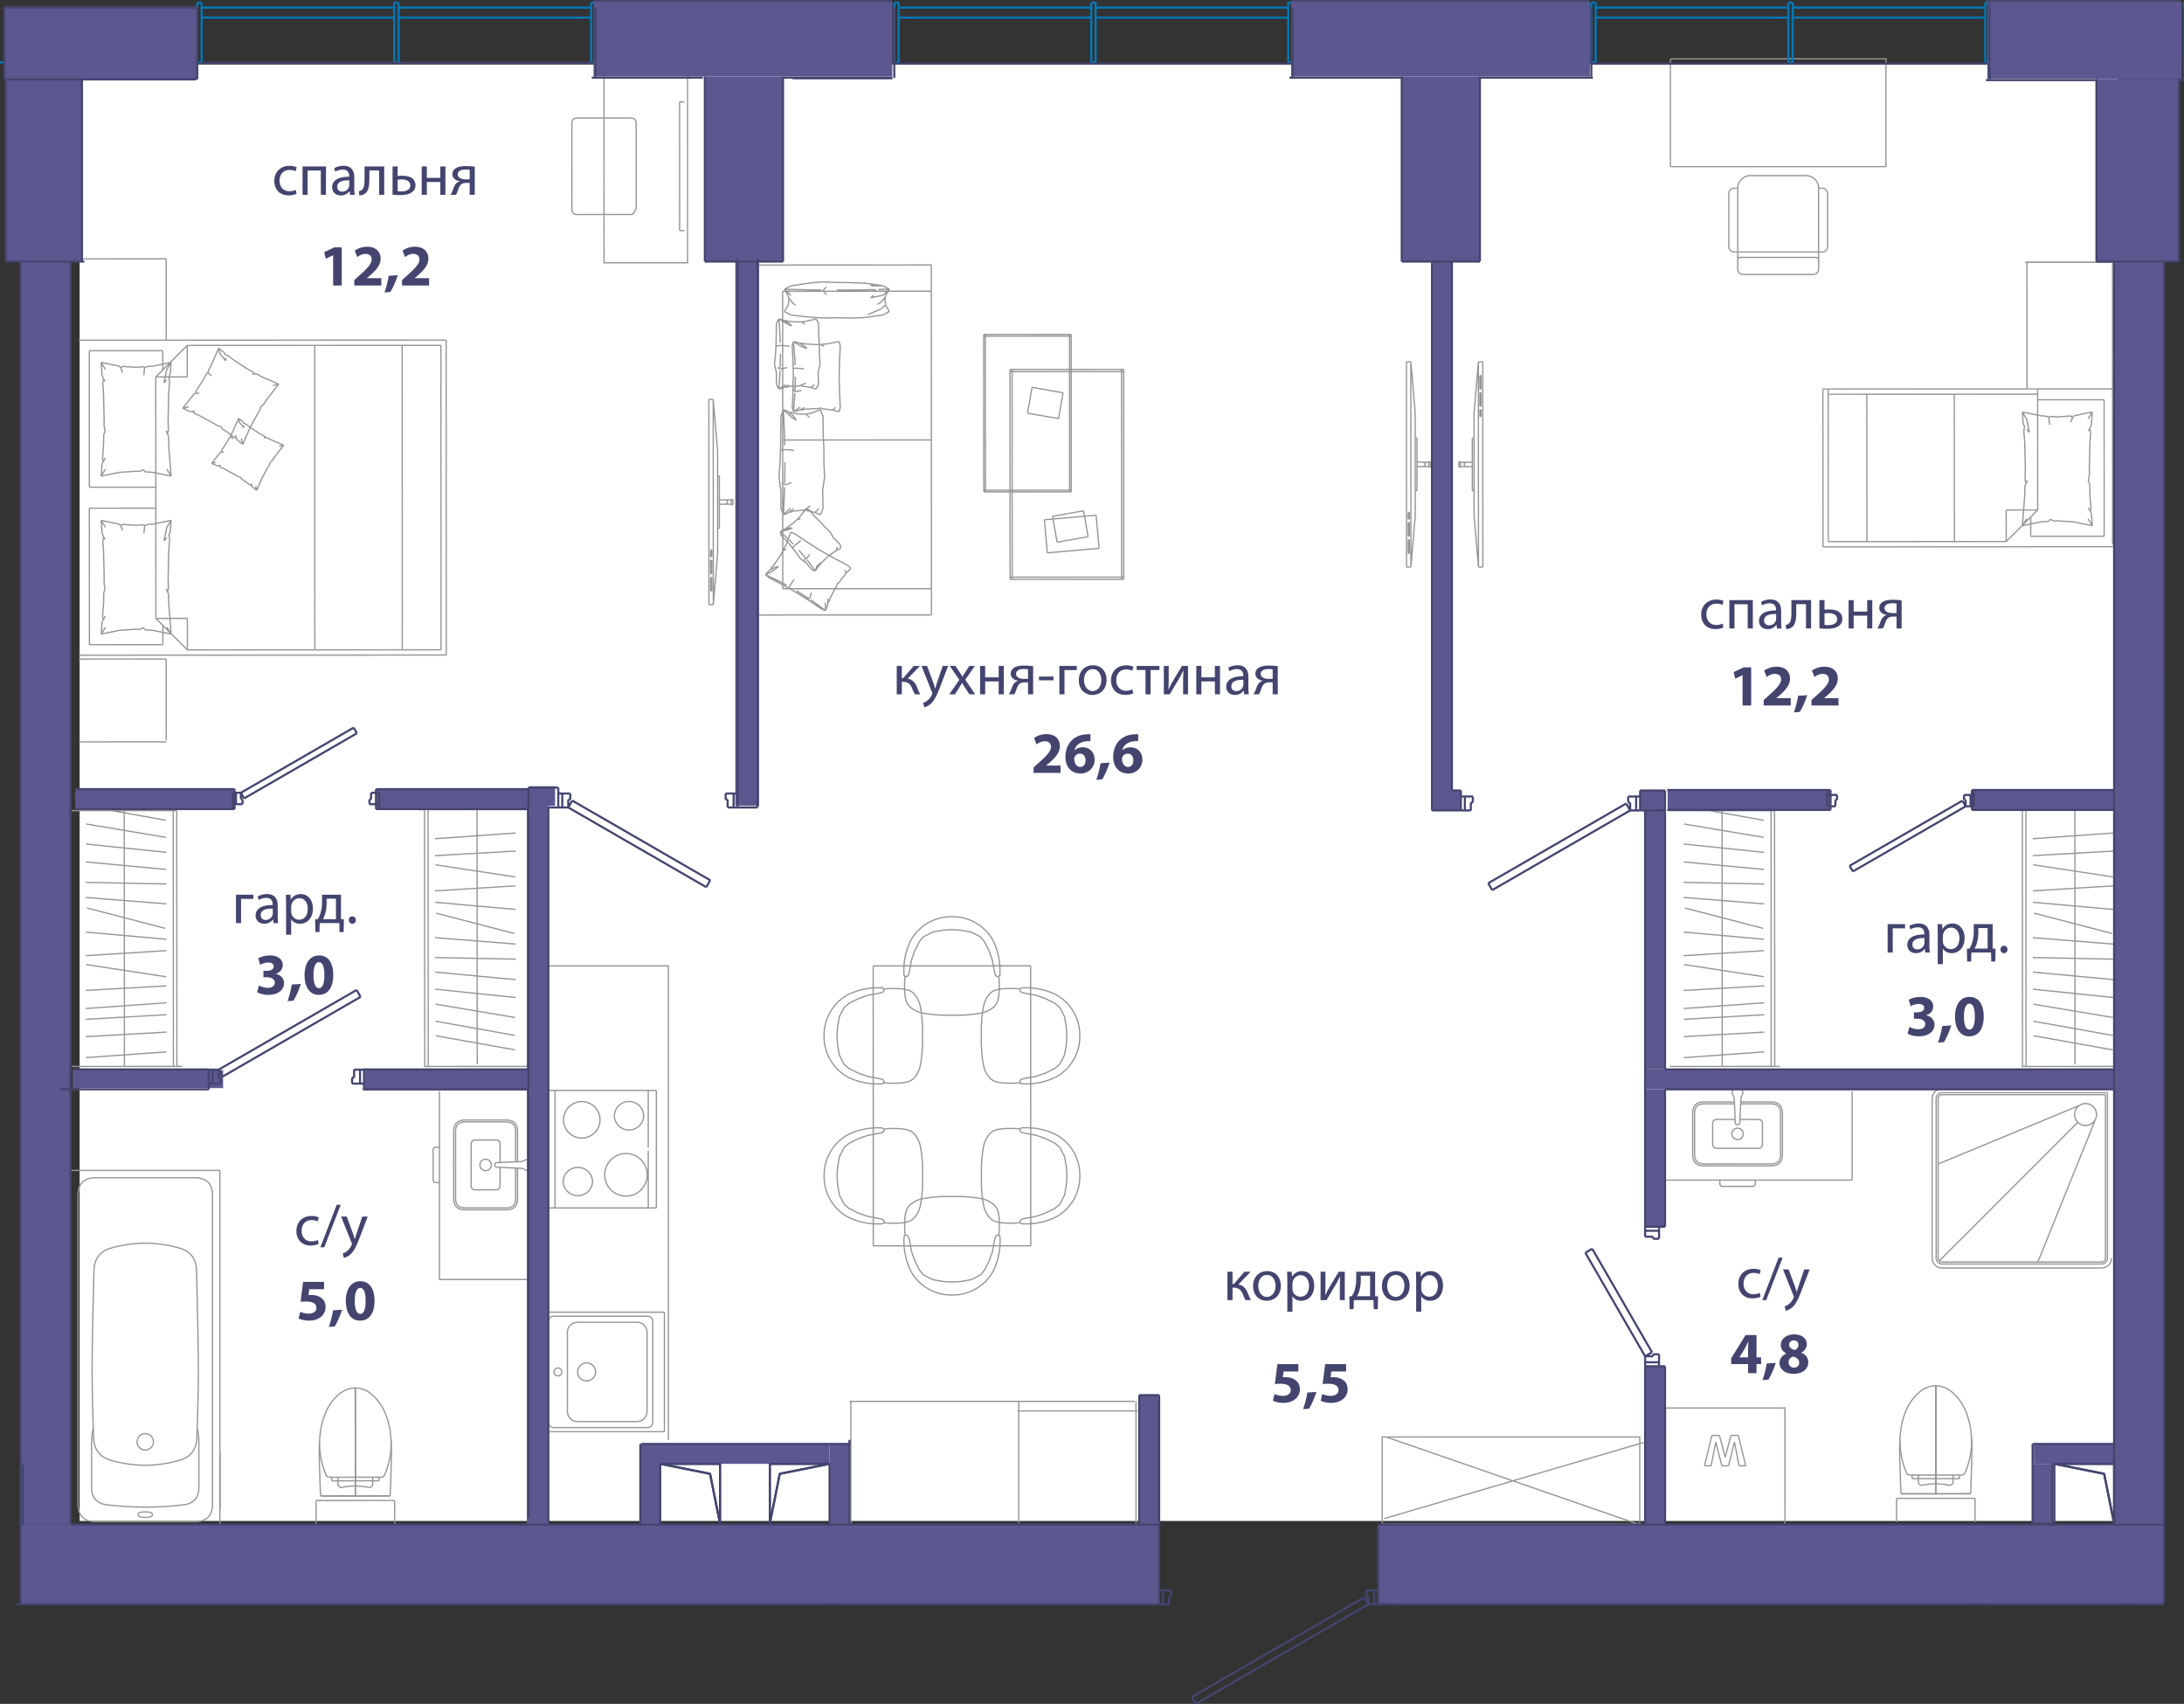
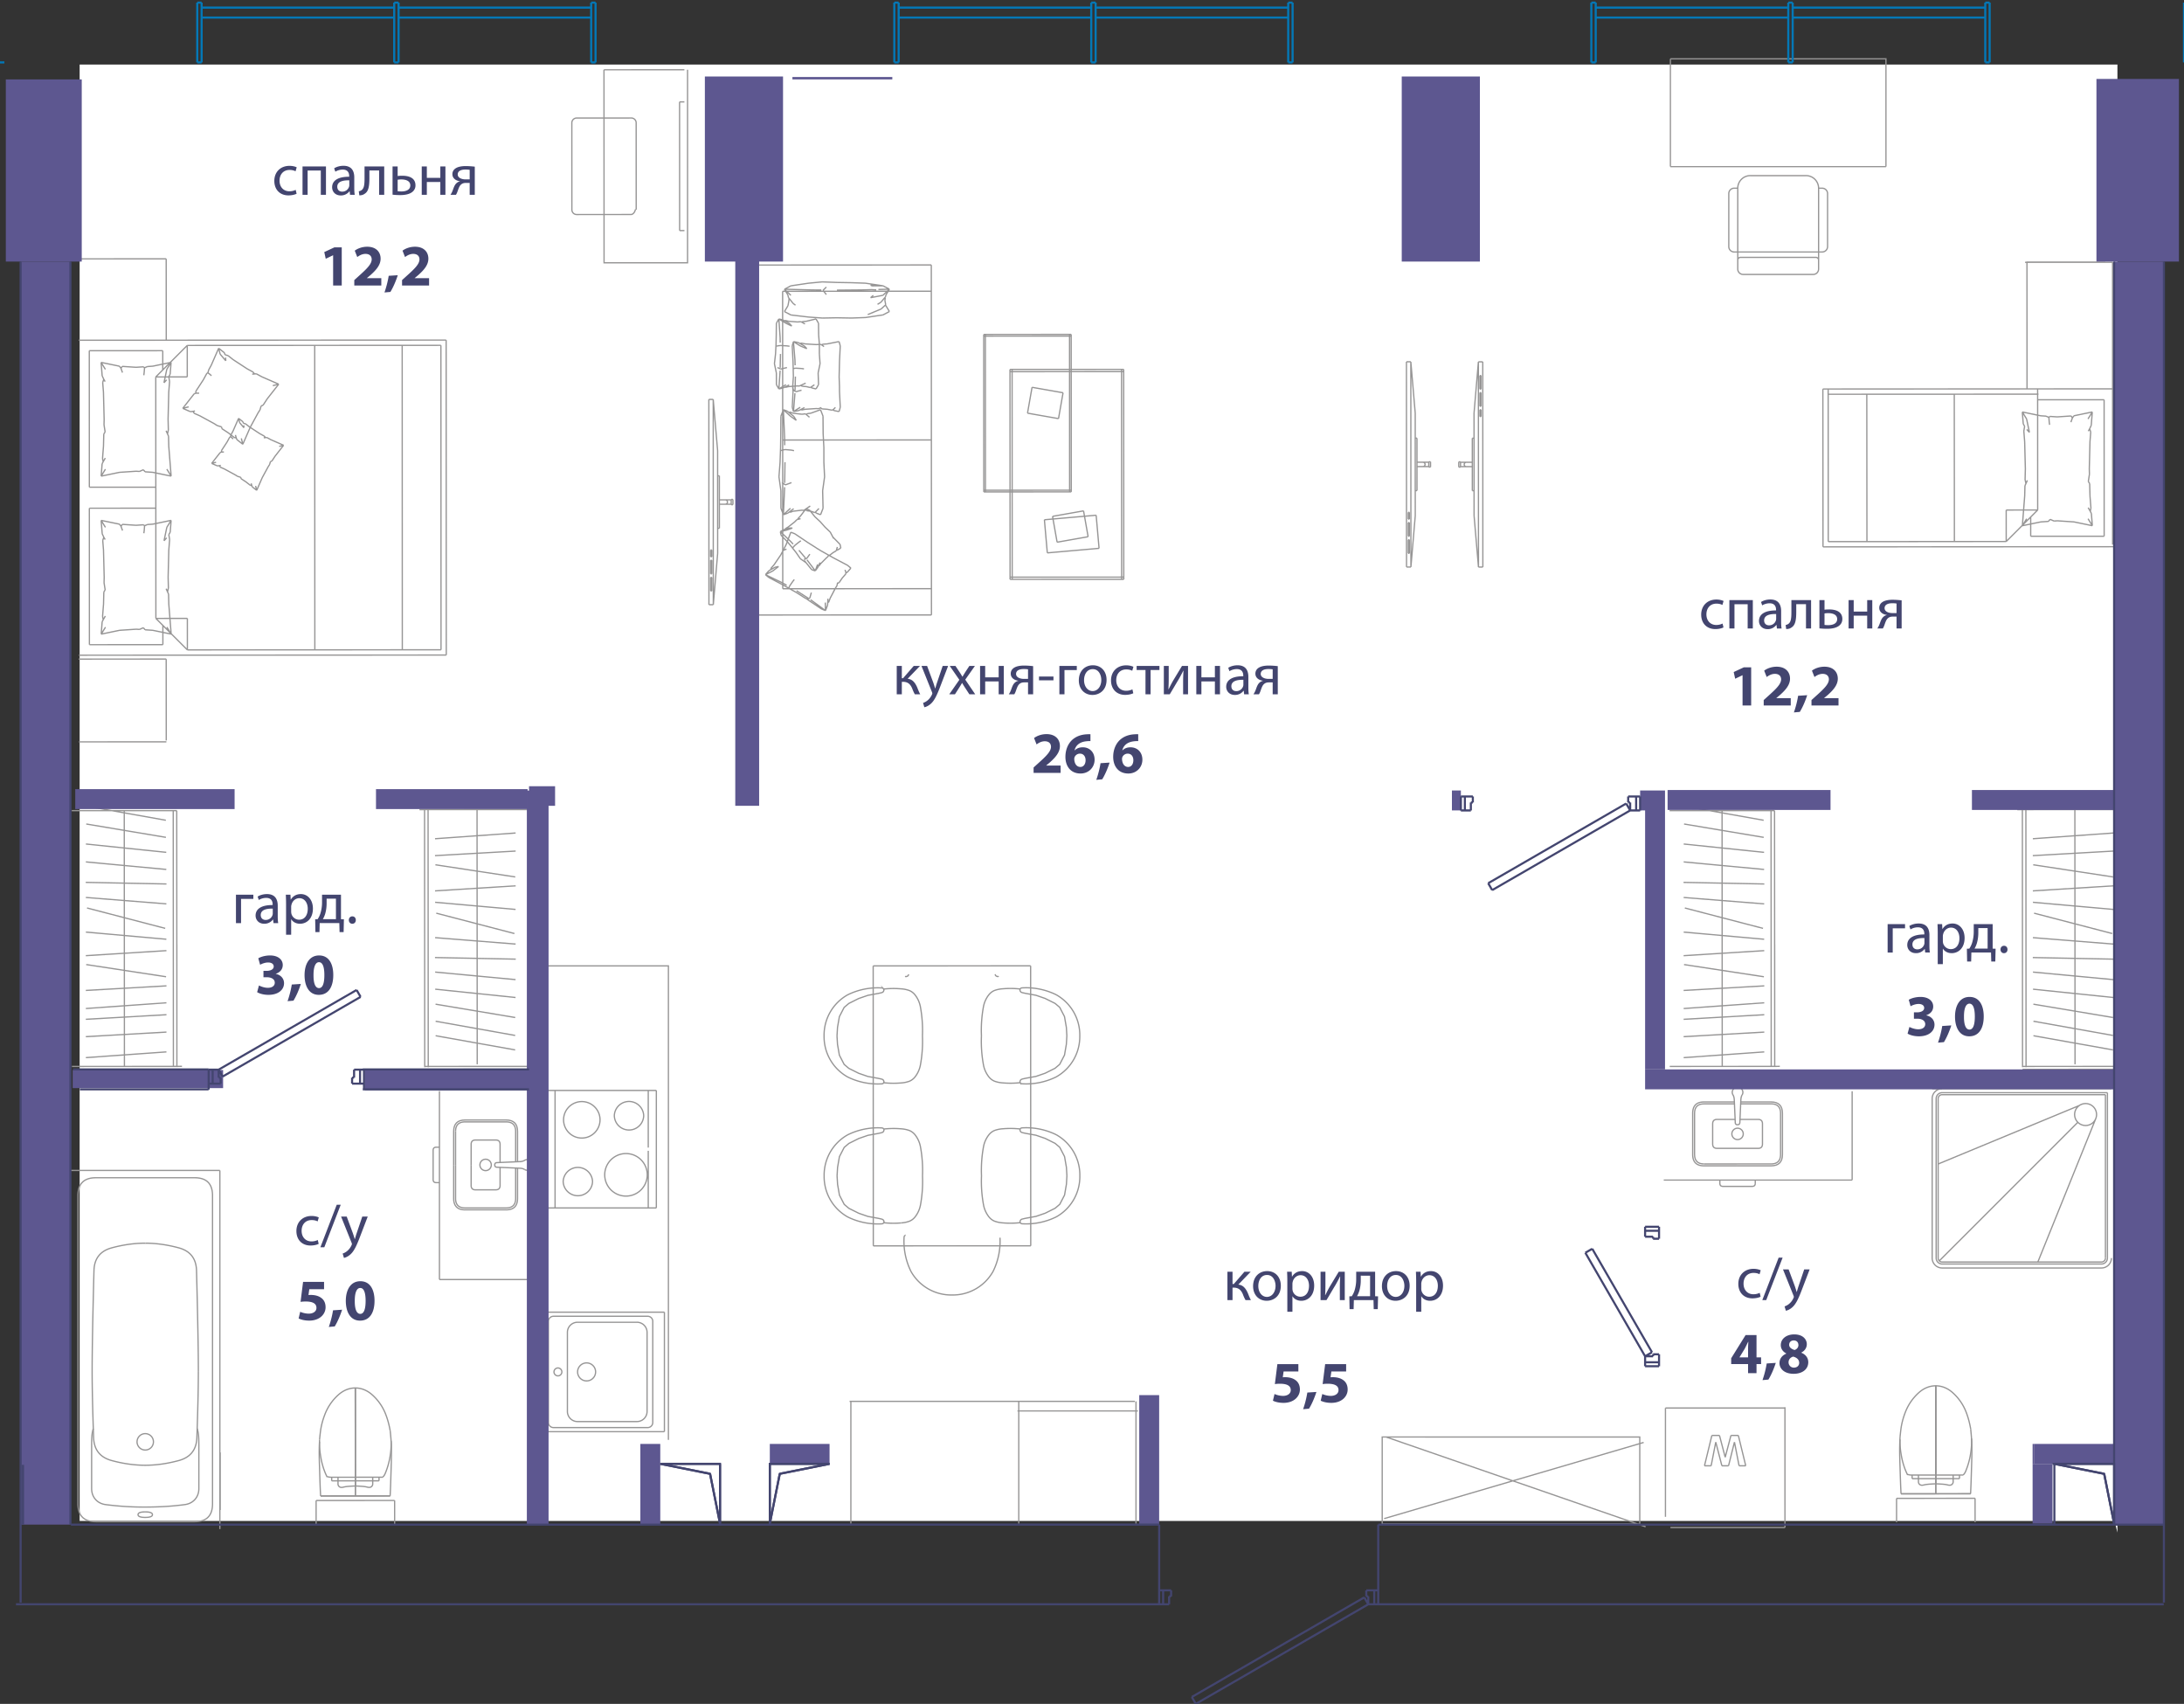
<svg xmlns="http://www.w3.org/2000/svg" version="1.1" viewBox="0 0.125 259.845 202.667">
  <rect x="0" y="0.125" width="259.845" height="202.667" fill="#333333" stroke="none" />
  <path fill-rule="evenodd" clip-rule="evenodd" fill="#FFF" d="M251.58 181.033H9.475V7.806h242.45V182.41" />
  <path fill="none" stroke="#969595" stroke-width=".15" stroke-miterlimit="10" d="m37.61 178.603.001 2.84m-.001-2.84 4.67-.004m4.671-.003.003 2.847m-.003-2.847-4.67.003m-4.266-7.002c-.066 1.135-.026 2.2.008 3.267.034 1.066.062 2.133.12 3.2m.001-.001 8.272-.006m0 0c.057-1.066.083-2.134.116-3.2.032-1.067.07-2.132-.003-3.365m-8.509-.139c.1-.997.138-1.22.182-1.443.09-.452.203-.897.446-1.535m0 0a5.998 5.998 0 0 1 1.635-2.366m0 0c1.196-1.057 2.78-1.058 3.976-.003m.001 0a5.995 5.995 0 0 1 1.638 2.363m0 .001c.245.637.414 1.3.532 1.98" />
  <path fill="none" stroke="#969595" stroke-width=".15" stroke-miterlimit="10" d="M46.43 170.35c.101.997.11 1.269.108 1.539a9.158 9.158 0 0 1-.106 1.322 9.098 9.098 0 0 1-.595 2.16c-.06.14-.124.277-.307.457m0 0h-.435m0 .001h-.752m0 .001-4.128.003m0 0h-.752m0 0c-.145 0-.29 0-.573-.086m0 0a7.648 7.648 0 0 1-.131-.282c-.326-.738-.526-1.534-.643-2.337a9.58 9.58 0 0 1-.096-1.775m1.443 4.909v-.429m.752.428h-.752m.752-.428v.428m-.752-.428h.752m4.88.424v-.428m-.751.429h.751m-.752-.428v.428m.752-.429h-.752m-2.063 1.048c.187 0 .374.011.562.023.26.016.522.032.775.088.074.017.148.037.224.046a.507.507 0 0 0 .277-.035.406.406 0 0 0 .226-.393v-.348m-4.129.003v.348a.406.406 0 0 0 .227.393c.085.04.183.046.277.034.076-.009.15-.029.224-.046.252-.056.514-.073.775-.09.187-.011.374-.023.562-.023m0-.617-2.065.001m4.129-.003-2.065.001m4.137 1.798-8.272.006m4.132-5.361v-.06m.003 4.193-.003-4.133m.003 4.192v-.059m0 0v.06m-.001-.931v.871m-.008-11.642v.511m0-.342v-.169m.008 10.005-.002-1.799-.001-1.729-.005-6.308m.008 10.238v.466" />
  <path fill="none" stroke="#969595" stroke-width=".15" stroke-miterlimit="10" d="M42.27 165.537v.637l.004 4.43.002 2.83.002 2.167m-.008-10.29v.226m0-.169v-.057m.007 8.912a1415301.075 1415301.075 0 0 1-.004-5.308l-.002-2.65-.001-.897m.007 9.448v-.593m.001.975v-.382m0 1.224v-.842m.002 1.871v.126m-.003-2.238.002 2.112m-.002-2.239v.127m.002 1.625-.001-1.42v-.332m.002 2.239-.001-.487m.001.613v-.126m0 .991-.01-12.57m0 0v-.234" />
  <path fill="none" stroke="#969595" stroke-width=".15" stroke-miterlimit="10" d="M42.27 165.256a116.468 116.468 0 0 0 0 .6v.67l.002.845v1.711l.002.86v1.42m.001 0 .005 6.469m0-.001v.23m-.003-4.098-.002-2.317m183.37 6.7.002 2.84m-.002-2.84 4.671-.004m4.671-.004.003 2.847m-.003-2.847-4.67.004m-4.267-7.002c-.065 1.134-.025 2.2.009 3.266.034 1.067.062 2.134.12 3.2m.001 0 8.272-.007m0 0c.057-1.065.083-2.133.116-3.2s.07-2.131-.003-3.364m-8.509-.139c.099-.998.138-1.221.182-1.443.09-.452.202-.897.446-1.535m0 0a5.998 5.998 0 0 1 1.635-2.366m.001-.001c1.194-1.056 2.778-1.058 3.975-.002m0 0a5.995 5.995 0 0 1 1.639 2.363m0-.001c.245.64.414 1.302.532 1.98" />
  <path fill="none" stroke="#969595" stroke-width=".15" stroke-miterlimit="10" d="M234.466 170.09c.1.998.11 1.27.108 1.54a9.16 9.16 0 0 1-.106 1.322 9.098 9.098 0 0 1-.595 2.16 1.25 1.25 0 0 1-.307.458m0 0h-.435m0 0-.752.001m.001 0-4.13.003m0 0h-.751m0 .001c-.145 0-.29 0-.573-.087m0 0a7.655 7.655 0 0 1-.131-.281c-.326-.738-.526-1.534-.643-2.337a9.579 9.579 0 0 1-.096-1.775m1.443 4.908v-.428m.751.428h-.751m.751-.429v.429m-.751-.428h.751m4.881.424v-.429m-.751.43.751-.001m-.751-.428V176m.751-.43-.752.001m-2.063 1.048c.187 0 .374.011.562.023.26.016.522.032.775.088.074.017.147.037.224.046a.507.507 0 0 0 .277-.035.406.406 0 0 0 .226-.393V176m-4.13.003.001.348a.406.406 0 0 0 .227.393c.085.04.183.045.277.034.076-.01.15-.03.224-.046.252-.057.514-.073.774-.09.188-.011.375-.023.563-.023m-.001-.618-2.064.002m4.129-.003-2.065.001m4.137 1.797-8.273.007m4.133-5.362v-.058m.003 4.192-.003-4.134m.003 4.193v-.059m0 0v.059m-.001-.93v.871m-.008-11.642v.51m0-.341v-.17m.007 10.006v-1.799l-.002-1.73-.005-6.307m.008 10.239v.465" />
  <path fill="none" stroke="#969595" stroke-width=".15" stroke-miterlimit="10" d="M230.306 165.278v.638l.004 4.43.002 2.829.002 2.168m-.008-10.29v.225m0-.168v-.057" />
  <path fill="none" stroke="#969595" stroke-width=".15" stroke-miterlimit="10" d="M230.313 173.965a1434289.765 1434289.765 0 0 1-.004-5.309l-.003-2.65v-.896m.007 9.448v-.593m0 .975v-.382m.001 1.222v-.84m.001 1.87v.127m-.002-2.239.002 2.112m-.002-2.238v.126m.002 1.626-.002-1.421v-.331m.002 2.238v-.486m0 .613v-.127m.001.992-.01-12.57m0 0v-.234" />
  <path fill="none" stroke="#969595" stroke-width=".15" stroke-miterlimit="10" d="M230.306 164.998v1.269l.001.846.001 1.025v.686l.001.859.001 1.42m0 .001.006 6.468m0 0v.23m-.003-4.099-.002-2.316m-32.16-3.79v12.941m0 0v-12.94m14.217 14.216h-13.624m0 0h13.624m-14.217-14.217v12.941m14.217-12.941v14.217m0 0h-13.624m-.593-14.217h14.217m-8.782 6.872h-.792m1.343-2.819-.55 2.819m1.277 0-.727-2.818m1.519 2.818h-.792m1.496-2.819-.704 2.819m1.255 0-.55-2.818m1.343 2.818h-.793m-.088-3.611.881 3.611m-1.761-3.611h.88m-1.563 2.598.683-2.598m-1.366 0 .683 2.598m-1.585-2.598h.902m-1.783 3.611.88-3.611m8.694 8.229v-11.586M53.977 138.685v-3.987m0 0c0-.903.451-1.355 1.354-1.355m0 0h4.89m-.001 0c.903 0 1.355.452 1.355 1.355m0 0v3.606m-7.373.381v-3.987" />
  <path fill="none" stroke="#969595" stroke-width=".15" stroke-miterlimit="10" d="M54.202 134.698c0-.753.377-1.13 1.13-1.13m-.001.001h4.89m-.001 0c.753 0 1.13.376 1.13 1.129m0 0v3.616m-5.296.371v-2.443m0 0c0-.347.174-.52.52-.52m0 0h2.404m0 0c.346 0 .52.173.52.52m-.001 0v2.153m-5.52.29v3.987m0 0c0 .903.451 1.354 1.354 1.354m0 0h4.89m-.001 0c.903 0 1.355-.451 1.355-1.354m0 0v-3.607m.823.155c-.14-.086-.333-.134-.577-.144m-.001 0-2.683-.118m0 0c-.182 0-.273-.09-.273-.273m0 0c0-.183.09-.274.273-.274m0-.001 2.684-.116m-.001 0c.245-.011.438-.059.578-.145m0 .001a.587.587 0 0 1 .631-.01m.001 0c.212.119.318.3.318.545m0 0a.587.587 0 0 1-.319.545" />
  <path fill="none" stroke="#969595" stroke-width=".15" stroke-miterlimit="10" d="M63.03 139.23a.587.587 0 0 1-.632-.01m-8.196-.535v3.987m0 0c0 .752.377 1.128 1.13 1.128m-.001 0h4.89m-.001 0c.753 0 1.13-.376 1.13-1.128m0 0v-3.617m-3.574.307a.677.677 0 1 1 0-1.354.677.677 0 0 1 0 1.354zm-1.722-.677v2.443m0 0c0 .346.174.52.52.52m0-.001h2.404m0 0c.346 0 .52-.173.52-.52m-.001.001v-2.154m-7.594-2.396c-.248 0-.371.124-.371.371m0 .001v3.47m0 0c0 .247.123.371.37.371m.001 0h.38m.001 0v-4.213m0 0h-.381m.381 15.74v-22.415m10.56 22.415h-10.56m154.445-13.525h-3.987m0 0c-.903 0-1.354-.451-1.354-1.354m0 0v-4.89m0 .001c0-.904.451-1.355 1.354-1.355m0 0h3.607m.38 7.373h-3.987" />
  <path fill="none" stroke="#969595" stroke-width=".15" stroke-miterlimit="10" d="M202.742 138.568c-.753 0-1.129-.377-1.129-1.13m0 .001v-4.89m0 .001c0-.753.376-1.13 1.129-1.13m0 0h3.616m.371 5.295h-2.443m0 0c-.347 0-.52-.173-.52-.52m0 .001v-2.404m0 0c0-.346.173-.52.52-.52m0 .001h2.153m.29 5.52h3.987m0 0c.903 0 1.354-.451 1.354-1.354m0 0v-4.89m0 .001c0-.904-.451-1.355-1.354-1.355m0 0h-3.607m.155-.823c-.085.14-.133.333-.144.577m0 0-.117 2.683m0 0c0 .183-.092.274-.274.274" />
  <path fill="none" stroke="#969595" stroke-width=".15" stroke-miterlimit="10" d="M206.729 133.906c-.183 0-.274-.091-.274-.274m0 0-.117-2.683m0 0c-.01-.244-.059-.437-.144-.577m0 0a.587.587 0 0 1-.01-.632m0 0a.587.587 0 0 1 .545-.318m0 0c.244 0 .426.106.545.318m0 0a.587.587 0 0 1-.01.632m-.535 8.196h3.987m0 0c.752 0 1.129-.377 1.129-1.13m0 .001v-4.89m0 .001c0-.753-.377-1.13-1.13-1.13m.001 0h-3.617m.307 3.574a.677.677 0 1 1-1.354 0 .677.677 0 0 1 1.354 0zm-.677 1.721h2.443m0 0c.346 0 .52-.173.52-.52m0 .001v-2.404m0 0c0-.346-.174-.52-.52-.52m0 .001h-2.154m-2.396 7.594c0 .248.124.371.372.371m0 0h3.47m0 0c.248 0 .371-.123.371-.37m0-.001v-.381m0 0h-4.213m0 0v.381m15.74-.381h-22.415m22.415-10.56v10.56M11.1 170.047c-.198.64-.198 1.163-.198 2.503v4.641m0 0c0 1.004.66 1.76 1.654 1.894m0 0a35.14 35.14 0 0 0 4.724.295m0 0c1.703 0 3.277-.098 4.725-.295m0 0c.994-.135 1.654-.89 1.654-1.894m0 0v-4.64c0-1.34 0-1.864-.199-2.504m-6.18-22.055c1.284 0 2.612.185 3.985.556m0 0c1.36.368 2.064 1.255 2.114 2.662m0 0c.146 5.535.22 9.536.22 12.004" />
  <path fill="none" stroke="#969595" stroke-width=".15" stroke-miterlimit="10" d="M23.599 163.214c0 1.97-.059 4.608-.176 7.918m0 0c-.05 1.436-.77 2.343-2.158 2.718m0 0c-1.373.37-2.7.557-3.985.557m0 0c-1.283 0-2.611-.186-3.984-.557m0 0c-1.388-.375-2.107-1.282-2.158-2.718m0 0c-.117-3.31-.176-5.949-.176-7.918m0 0c0-2.468.073-6.47.22-12.004m0 0c.05-1.407.755-2.294 2.114-2.662m0 0c1.373-.37 2.7-.556 3.984-.556m-.974 23.629a.975.975 0 1 1 1.95 0 .975.975 0 0 1-1.95 0zm-4.897-31.411c-1.422 0-2.134.711-2.134 2.134m0 0v36.644m0 0c0 1.422.712 2.133 2.134 2.133m0 0h11.743m0 0c1.422 0 2.133-.71 2.133-2.133m0 0v-36.644m0 0c0-1.423-.71-2.134-2.133-2.134m0 0H11.409m14.749-.872H8.403m17.755 42.656v-42.656m-9.734 40.943c0-.218.286-.327.856-.327m0 0c.571 0 .857.11.857.327m0 0c0 .219-.286.328-.857.328m0 0c-.57 0-.856-.11-.856-.328m9.776-.551v-6.846m223.146-39.704-6.89 17.053m4.948-18.622-16.81 6.963m16.62-4.96-16.481 16.48m20.175-20.475h-7.624m0 0h-.854m8.478 0h-7.624m0 0h-1.353m8.977 0h.3m.001 0h-.301m-9.052 0h.65m0 0h-.65m3.403 0h-2.609m-.48 0h3.089m-6.177 0h3.088m-.479 0h-2.609m3.568 0h-.959m.479 0h3.083m-6.165 0h3.082m-12.287 0h21.326m-21.326 0h21.326m-21.326 0h21.326m-1.768 3.072a1.305 1.305 0 1 1-2.61 0 1.305 1.305 0 0 1 2.61 0zm-19.084 17.069c0 .392.318.71.71.71m18.957 0h-18.956m18.956 0a.71.71 0 0 0 .71-.71m.001-19.667v19.667m-19.667-19.667h19.667m-19.667 0a.71.71 0 0 0-.711.71m0 18.957v-18.956m20.141-.474v19.43" />
  <path fill="none" stroke="#969595" stroke-width=".15" stroke-miterlimit="10" d="M250.024 150.233a.474.474 0 0 0 .474-.473m-.474.473h-18.956m-.474-.473c0 .261.212.473.474.473m-.474-.473v-18.956m.474-.474a.474.474 0 0 0-.474.474m.474-.474h19.43m-19.448-.711a1.185 1.185 0 0 0-1.167 1.185m0 18.956c0 .654.53 1.184 1.185 1.184m18.956 0c.654 0 1.185-.53 1.185-1.184m-21.326 0v-18.956m20.141 20.14h-18.956M79.05 156.196H64.831m.001 0H79.05m-14.218 14.217v-14.217m0 0v14.217m0-14.217H79.05m0 0H64.831m14.219 14.217H64.831m.001 0v-14.217m0 0H79.05m0 0v14.217m-9.258-8.179a1.07 1.07 0 1 1 0 2.142 1.07 1.07 0 0 1 0-2.142zm-3.412.602a.469.469 0 1 1 0 .938.469.469 0 0 1 0-.938zm-.527 7.089h11.21m-11.812-.601c0 .332.27.601.602.601m-.602-12.639v12.038m.602-12.639a.602.602 0 0 0-.602.601m11.811-.601h-11.21m11.812.601a.602.602 0 0 0-.602-.601m.602 12.639v-12.038m-.602 12.639c.333 0 .602-.27.602-.601m-8.952-.114h7.071m-8.275-1.203c0 .665.539 1.204 1.204 1.204m-1.204-10.608v9.404m1.204-10.607c-.665 0-1.204.538-1.204 1.203m8.275-1.203h-7.071m8.275 1.203c0-.665-.539-1.204-1.204-1.204m1.204 10.608v-9.404m-1.204 10.607c.665 0 1.204-.538 1.204-1.203m24.096-1.198h33.936m.137 0v14.554m-13.947-14.554v14.554m-.152-13.417h14.327m-70.549-44.642v6.28m13.255 14.22v-13.979m0 0H66.04m0 0v13.979m0 0h12.05m-.963-13.979H64.835m12.292 0v6.797m0 .385v6.797m0 0H64.835m5.665-3.145a1.749 1.749 0 0 1-3.496 0 1.749 1.749 0 0 1 3.495 0m6.508-.796a2.53 2.53 0 1 1-5.06 0 2.53 2.53 0 0 1 5.06 0m-5.617-6.543a2.175 2.175 0 0 1-2.168 2.169 2.168 2.168 0 0 1-2.17-2.169 2.17 2.17 0 0 1 2.17-2.17c1.193 0 2.169.977 2.169 2.17m5.194-.494a1.748 1.748 0 0 1-3.495 0 1.748 1.748 0 0 1 3.494 0m-4.518 10.978h-7.23m-.001-13.979h7.23" />
  <path fill="none" stroke="#969595" stroke-width=".15" stroke-miterlimit="10" d="M64.07 115.013h15.456v56.377m21.708-4.581v14.554m9.587-108.096-.018-41.627m0 0-20.813.01m0 0 .018 41.625m0 0 20.813-.008m-.001-3.122-17.691.007m17.675-35.39-17.69.008m.015 35.382-.016-35.382m17.699 17.684-17.691.007m8.116 15.235-.427.49m.03-.822.397.332m-1.658 2.105-.16.237m.787-1.16-.359.528m-.67-2.919 1.664.877m-3.211-1.749 1.547.872m.241 3.551-.649 1.243m-.304.809-.249.659m0 0-.026-.951m.58-.517-.183.483m-.371.985-1.772-1.289m-3.15-6.102.244-.466m0 0 .553-1.467m-.001 0 .48.191m1.56 1.05-1.56-1.05m-3.5 4.861.411-.471m.439.044-.85.427m.66-.757.371-.424m0 0 .788-1.16m.711 3.602-.555-.31m0 0-1.975-.95m5.09 2.802-1.386-.885m-.457-1.107.187-.23m-.187.23-.391.57M91.92 68.05l.716-.544m.253-1.371.26-.5m-1.668 2.371.735-.411m0 0 .07-.023m.35-.066-.42.089m-.513.287.028-.162m1.847-2.273-.216.061m-.212.128.212-.128m3.748-.222.164.125m-1.144-.745.98.62m.088.067.044.017m0 0 .389.245m.834 6.475.042-.755m1.149-1.919-.077.385m1.049-1.407-.422.484m.439-.667-.108-.306m.108.306-.017.183m.01-.107.172-.102m-3.074 4.372.48.192m.264-.937.107-.048m-.851.793-1.56-1.05m-.26-.165-1.24-.784m1.501.949-.203-.154m.37-.08-.267.098m-5.007-2.894.396.332m0 .001 1.664.876m.762.43.784.442m-.903-.509-.643-.363m2.786 1.656.16.029m-2.213-1.324.029.069m.034-.257-.063.188m-.09.002.104.031m-.583-4.722-.022.204m6.363 3.959.212-.115m-3.317 1.206-.186.661m4.893-3.577-.427.49m.03-.822.397.332m-1.658 2.105-.16.237m.787-1.16-.359.528m-.67-2.919 1.664.877m-3.211-1.749 1.547.872m.241 3.551-.649 1.243m-.304.809-.249.659m0 0-.026-.951m.58-.517-.183.483m-.371.985-1.772-1.289m-3.15-6.102.244-.466m0 0 .553-1.467m-.001 0 .48.191m1.56 1.05-1.56-1.05m-3.5 4.861.411-.471m.439.044-.85.427m.66-.757.371-.424m0 0 .788-1.16m.711 3.602-.555-.31m0 0-1.975-.95m5.09 2.802-1.386-.885m-.457-1.107.187-.23m-.187.23-.391.57M91.92 68.05l.716-.544m.253-1.371.26-.5m-1.668 2.371.735-.411m0 0 .07-.023m.35-.066-.42.089m-.513.287.028-.162m1.847-2.273-.216.061m-.212.128.212-.128m3.748-.222.164.125m-1.144-.745.98.62m.088.067.044.017m0 0 .389.245m.834 6.475.042-.755m1.149-1.919-.077.385m1.049-1.407-.422.484m.439-.667-.108-.306m.108.306-.017.183m.01-.107.172-.102m-3.074 4.372.48.192m.264-.937.107-.048m-.851.793-1.56-1.05m-.26-.165-1.24-.784m1.501.949-.203-.154m.37-.08-.267.098m-5.007-2.894.396.332m0 .001 1.664.876m.762.43.784.442m-.903-.509-.643-.363m2.786 1.656.16.029m-2.213-1.324.029.069m.034-.257-.063.188m-.09.002.104.031m-.583-4.722-.022.204m6.363 3.959.212-.115m-3.317 1.206-.186.661m8.709-37.156-1.476-.07m0 0 .21.092m-9.69 3.449-.765-.402m2.856.649 1.649.12m0 .001 1.74-.033m-3.389-.088-2.09-.247m-.228-1.733-.12.633m0 0-.418.698m11.723.398-2.09.31m-.001 0-1.648.06m4.504-.774-.765.404m-3.739.37-1.74-.03m6.244-.744-.418-.697m-.02-.108-.558.51m-7.105-2.264-1.114-.009m0 0-3.274-.087m-.001 0 .766.728m-.25.476.024.126m-.54-1.33.419.697m0 0 .056.292m12.014-.994-1.306.035m.541.694.765-.73m-2.098.058-1.176.033m0 0-2.97.027m5.225 1.448.563-.665m0 0 .039-.203m0 0 .417-.698m-2.573 3.023 1.578-.657m.558-.51-.101-.525m-.873.472.392-.237m.254-.836-1.476.285m0 0 .325-.278m.349-.648-.53-.03m-5.408.582-.396-.495m-3.545 1.559.272.2m-.84-.91.568.71m10.967.189.062.07m-9.216-2.672-2.09.31m3.739-.468-1.649.158m-2.09.31-.765.404m6.243-.805-1.739-.067m-3.989 2.076.07-.076m11.903-1.133-.766-.403m-3.739-.367 1.649.058m-3.389-.088 1.74.03m1.649.058 2.09.309m.281 1.453-.053.28m.053-.28-.051-.055m-1.38-1.391-.326-.077m1.476.07-1.15.007m-5.985.541.395-.398m5.59-.143-.117.015m1.267-.022-1.476-.07m0 0 .21.092m-9.69 3.449-.765-.402m2.856.649 1.649.12m0 .001 1.74-.033m-3.389-.088-2.09-.247m-.228-1.733-.12.633m0 0-.418.698m11.723.398-2.09.31m-.001 0-1.648.06m4.504-.774-.765.404m-3.739.37-1.74-.03m6.244-.744-.418-.697m-.02-.108-.558.51m-7.105-2.264-1.114-.009m0 0-3.274-.087m-.001 0 .766.728m-.25.476.024.126m-.54-1.33.419.697m0 0 .056.292m12.014-.994-1.306.035m.541.694.765-.73m-2.098.058-1.176.033m0 0-2.97.027m5.225 1.448.563-.665m0 0 .039-.203m0 0 .417-.698m-2.573 3.023 1.578-.657m.558-.51-.101-.525m-.873.472.392-.237m.254-.836-1.476.285m0 0 .325-.278m.349-.648-.53-.03m-5.408.582-.396-.495m-3.545 1.559.272.2m-.84-.91.568.71m10.967.189.062.07m-9.216-2.672-2.09.31m3.739-.468-1.649.158m-2.09.31-.765.404m6.243-.805-1.739-.067m-3.989 2.076.07-.076m11.903-1.133-.766-.403m-3.739-.367 1.649.058m-3.389-.088 1.74.03m1.649.058 2.09.309m.281 1.453-.053.28m.053-.28-.051-.055m-1.38-1.391-.326-.077m1.476.07-1.15.007m-5.985.541.395-.398m5.59-.143-.117.015m-6.157 27.206-.48-.173m.775-.592-.295.765m-1.996-.513-.215-.025m2.458-2.318.048 2.09m-1.454.349-.48-.055m1.886-2.384.23-1.649m-.084-1.739.084 1.74m-2.688 3.966-1.052.122m-.638.231-.52.187m-.001 0 .837-.766m.322.348-.38.137m-.779.281.147-3.274m4.565-8.451.016 2.091M96.07 49.32l.394-.045m0 0 1.16-.418m-.001 0 .296.765m.103 5.479v-1.736m-.087-1.652.087 1.652m-4.82-4.505.462.165m.376.599-.838-.765m.743.267.416.15m0 0 1.052.12m-2.048 3.689-.014-.952m0 0-.149-3.274m.158 8.709.035-2.465m.772-1.44.302.064m-.302-.064-.753-.065m.626-3.974.7.503m.673-.73.422-.049m0 0 .472.406m-2.643-.729.783.629m.293.473-.293-.473m-.581-.467.079-.06m-.217 12.033.698-.527m1.207.199.764-.523m.547.79-.475-.171m.599.052.367-.375m-.367.375-.124.119m.049-.047.156.12m-4.242-2.681.005 2.09m0 .001.295.765m.716-.334.063.053m-1.309-4.223.131-1.74m-.131 1.74.23 1.648m.529-.69-.4-.27m.166-8.671-.295.765m-.014 2.09.014-2.09m-.037 3.739.023-1.649m-.023 1.649-.062 1.74m.131-1.377.095-.064m.38-.065-.38.065m3.036-4.343-.15.1m-.123 11.3.194.153m-1.823-3.342-.732.27m4.193 3.544-.48-.173m.775-.592-.295.765m-1.996-.513-.215-.025m2.458-2.318.048 2.09m-1.454.349-.48-.055m1.886-2.384.23-1.649m-.084-1.739.084 1.74m-2.688 3.966-1.052.122m-.638.231-.52.187m-.001 0 .837-.766m.322.348-.38.137m-.779.281.147-3.274m4.565-8.451.016 2.091M96.07 49.32l.394-.045m0 0 1.16-.418m-.001 0 .296.765m.103 5.479v-1.736m-.087-1.652.087 1.652m-4.82-4.505.462.165m.376.599-.838-.765m.743.267.416.15m0 0 1.052.12m-2.048 3.689-.014-.952m0 0-.149-3.274m.158 8.709.035-2.465m.772-1.44.302.064m-.302-.064-.753-.065m.626-3.974.7.503m.673-.73.422-.049m0 0 .472.406m-2.643-.729.783.629m.293.473-.293-.473m-.581-.467.079-.06m-.217 12.033.698-.527m1.207.199.764-.523m.547.79-.475-.171m.599.052.367-.375m-.367.375-.124.119m.049-.047.156.12m-4.242-2.681.005 2.09m0 .001.295.765m.716-.334.063.053m-1.309-4.223.131-1.74m-.131 1.74.23 1.648m.529-.69-.4-.27m.166-8.671-.295.765m-.014 2.09.014-2.09m-.037 3.739.023-1.649m-.023 1.649-.062 1.74m.131-1.377.095-.064m.38-.065-.38.065m3.036-4.343-.15.1m-.123 11.3.194.153m-1.823-3.342-.732.27m3.654-11.414-.48-.115m.775-.396-.295.51m-1.996-.341-.215-.017m2.459-1.546.047 1.394m-1.455.233-.478-.037m1.886-1.59.23-1.099m-.083-1.159.083 1.16m-2.688 2.644-1.052.082m-.638.153-.521.125m0 0 .837-.51m.322.232-.381.091m-.778.187.147-2.182m4.566-5.635.016 1.394m-1.865-1.595.394-.03m0 0 1.16-.279m-.001 0 .296.51m.103 3.653v-1.158m-.087-1.101.087 1.101m-4.82-3.003.462.111m.376.399-.838-.51m.743.178.416.1m0 0 1.052.08m-2.048 2.459-.014-.634m0 0-.149-2.183m.158 5.807.035-1.644m.772-.96.302.042m-.302-.042-.754-.043m.627-2.65.7.335m.673-.487.422-.032m0 0 .472.27m-2.643-.485.783.419m.293.315-.293-.315m-.58-.311.078-.04m-.218 8.021.698-.351m1.206.133.764-.349m.547.526-.474-.113m.599.034.366-.25m-.366.25-.125.08m.049-.032.156.08m-4.241-1.786.004 1.393m0 0 .296.51m.715-.223.063.036m-1.308-2.815.132-1.16m-.132 1.16.23 1.099m.529-.46-.4-.18m.167-5.782-.295.51m-.015 1.394.015-1.393m-.038 2.492.023-1.099m-.023 1.099-.061 1.16m.129-.917.097-.043m.379-.043-.38.043m3.037-2.896-.15.067m-.125 7.533.194.102m-1.822-2.228-.732.18m4.192 2.363-.48-.115m.775-.396-.295.51m-1.996-.341-.215-.017m2.459-1.546.047 1.394m-1.455.233-.478-.037m1.886-1.59.23-1.099m-.083-1.159.083 1.16m-2.688 2.644-1.052.082m-.638.153-.521.125m0 0 .837-.51m.322.232-.381.091m-.778.187.147-2.182m4.566-5.635.016 1.394m-1.865-1.595.394-.03m0 0 1.16-.279m-.001 0 .296.51m.103 3.653v-1.158m-.087-1.101.087 1.101m-4.82-3.003.462.111m.376.399-.838-.51m.743.178.416.1m0 0 1.052.08m-2.048 2.459-.014-.634m0 0-.149-2.183m.158 5.807.035-1.644m.772-.96.302.042m-.302-.042-.754-.043m.627-2.65.7.335m.673-.487.422-.032m0 0 .472.27m-2.643-.485.783.419m.293.315-.293-.315m-.58-.311.078-.04m-.218 8.021.698-.351m1.206.133.764-.349m.547.526-.474-.113m.599.034.366-.25m-.366.25-.125.08m.049-.032.156.08m-4.241-1.786.004 1.393m0 0 .296.51m.715-.223.063.036m-1.308-2.815.132-1.16m-.132 1.16.23 1.099m.529-.46-.4-.18m.167-5.782-.295.51m-.015 1.394.015-1.393m-.038 2.492.023-1.099m-.023 1.099-.061 1.16m.129-.917.097-.043m.379-.043-.38.043m3.037-2.896-.15.067m-.125 7.533.194.102m-1.822-2.228-.732.18m6.935 5.056-.59-.116m.731-.395-.141.51m-2.452-.341-.263-.017m1.291.081-.588-.037m2.059-2.074.094 1.878m-.097-2.493-.04-1.16m.043 1.775-.003-.615m-2.759 2.645-1.292.082m-.783.153-.64.126m0 0 .807-.51m.616.231-.467.091m-.956.188.18-2.183m3.338-5.836.485-.03m0 0 1.423-.279m0 0 .142.51m-.092 1.878.092-1.878m-5.571-.508.567.111m.24.399-.808-.51m.912.178.512.1m0 0 1.291.08m-2.515 2.46-.017-.635m0 0-.183-2.183m.193 5.806.043-1.643m.727-.96.293.042m-.293-.042-.703-.043m.548-2.65.79.335m1.117-.487.52-.032m-2.667-.215.74.419m0 0 .05.049m.24.266-.29-.315m-.525-.297.13-.055m2.725.419-.202-.154m-.202-.117.202.117m2.017 3.101-.006.205m.033-1.363-.027 1.158m-.004.154v.003m0 0-.01.46m-4.795 4.039.672-.35m2.007-.001-.34.133m1.61.177-.583-.113m.735.034.252-.25m-.252.25-.152.08m.081-.043.17.091m-4.982-.393.142.51m.869-.244.087.057m-.965-3.975-.08 1.16m-.053 2.492.093-1.877m0 0-.04-.615m.37.639-.27-.18m-.014-5.782-.142.51m0 .001.094 1.877m.022.858-.001.017m0 0 .021.9m-.024-1.037-.018-.738m.008 3.242-.045-.307m.045.307.054.152m-.04-2.536.04-.043m.245-.043-.246.043m-.043-.077.004.12m3.547-2.939-.178.082m-.127 7.502.205.118m-2.459-2.227-.678.18m5.149 2.362-.59-.116m.731-.395-.141.51m-2.452-.341-.263-.017m1.291.081-.588-.037m2.059-2.074.094 1.878m-.097-2.493-.04-1.16m.043 1.775-.003-.615m-2.759 2.645-1.292.082m-.783.153-.64.126m0 0 .807-.51m.616.231-.467.091m-.956.188.18-2.183m3.338-5.836.485-.03m0 0 1.423-.279m0 0 .142.51m-.092 1.878.092-1.878m-5.571-.508.567.111m.24.399-.808-.51m.912.178.512.1m0 0 1.291.08m-2.515 2.46-.017-.635m0 0-.183-2.183m.193 5.806.043-1.643m.727-.96.293.042m-.293-.042-.703-.043m.548-2.65.79.335m1.117-.487.52-.032m-2.667-.215.74.419m0 0 .05.049m.24.266-.29-.315m-.525-.297.13-.055m2.725.419-.202-.154m-.202-.117.202.117m2.017 3.101-.006.205m.033-1.363-.027 1.158m-.004.154v.003m0 0-.01.46m-4.795 4.039.672-.35m2.007-.001-.34.133m1.61.177-.583-.113m.735.034.252-.25m-.252.25-.152.08m.081-.043.17.091m-4.982-.393.142.51m.869-.244.087.057m-.965-3.975-.08 1.16m-.053 2.492.093-1.877m0 0-.04-.615m.37.639-.27-.18m-.014-5.782-.142.51m0 .001.094 1.877m.022.858-.001.017m0 0 .021.9m-.024-1.037-.018-.738m.008 3.242-.045-.307m.045.307.054.152m-.04-2.536.04-.043m.245-.043-.246.043m-.043-.077.004.12m3.547-2.939-.178.082m-.127 7.502.205.118m-2.459-2.227-.678.18m5.351 18.596-.387.23m.301-.664.086.434m-1.543 1.031-.156.123m.764-.599-.348.272m.345-2.128.852.866m-.771-.713-.398-.75m-.631-.602.631.602m-.444 3.052-.683.69m-.363.476-.295.39m0-.001.285-.767m.373-.099-.217.285m-.441.581-.988-1.313m.297-5.922.659.814m-1.995.175.256-.259m0 0 .658-.866m0 0 .422.136m1.845 2.026-.576-.65m-.61-.562.61.563m-4.732 1.195.374-.22m.421.025-.795.196m.6-.355.336-.2m0 0 .764-.598m-.183 2.632-.326-.348m0 0-1.19-1.131m3.002 3.156-.795-.942m.017-.979.217-.15m-.217.15-.504.405m-.926-1.836.638-.231m.266-.726.275-.277m0-.001.432-.112m-2.032 1.322.711-.213m.348.007-.348-.007m-.522.156.037-.077m3.849 4.628.276-.598m1.051-.935-.125.244m.991-.703-.384.227m.429-.348.096-.336m-.096.336-.045.12m.019-.051.146-.046m-3.076 2.343.423.136m.376-.564.065-.017m-2.213-.857-.495-.724m1.844 2.026-.884-1.098m-.465-.204.678.469m.072-.496-.33.113m-2.802-3.311.087.436m.732.748-.732-.748m1.259 1.382-.527-.634m.527.634.54.683m-.401-.563.032-.071m.204-.226-.204.226m.61-3.45-.069.132m3.669 4.288.184-.056m-2.4-.101-.379.518m4.062-1.244-.387.23m.301-.664.086.434m-1.543 1.031-.156.123m.764-.599-.348.272m.345-2.128.852.866m-.771-.713-.398-.75m-.631-.602.631.602m-.444 3.052-.683.69m-.363.476-.295.39m0-.001.285-.767m.373-.099-.217.285m-.441.581-.988-1.313m.297-5.922.659.814m-1.995.175.256-.259m0 0 .658-.866m0 0 .422.136m1.845 2.026-.576-.65m-.61-.562.61.563m-4.732 1.195.374-.22m.421.025-.795.196m.6-.355.336-.2m0 0 .764-.598m-.183 2.632-.326-.348m0 0-1.19-1.131m3.002 3.156-.795-.942m.017-.979.217-.15m-.217.15-.504.405m-.926-1.836.638-.231m.266-.726.275-.277m0-.001.432-.112m-2.032 1.322.711-.213m.348.007-.348-.007m-.522.156.037-.077m3.849 4.628.276-.598m1.051-.935-.125.244m.991-.703-.384.227m.429-.348.096-.336m-.096.336-.045.12m.019-.051.146-.046m-3.076 2.343.423.136m.376-.564.065-.017m-2.213-.857-.495-.724m1.844 2.026-.884-1.098m-.465-.204.678.469m.072-.496-.33.113m-2.802-3.311.087.436m.732.748-.732-.748m1.259 1.382-.527-.634m.527.634.54.683m-.401-.563.032-.071m.204-.226-.204.226m.61-3.45-.069.132m3.669 4.288.184-.056m-2.4-.101-.379.518m37.462-22.231h.254m-.243 24.441h.254m-.011-24.708.01 24.975m-.264-24.708v-.267m.011 24.708v.267m.243-24.975-13.529.005m0 0v.268m.011 24.44v.268m0-.001h.254m13.021-.005h.254m-.265-24.708.01 24.44m-13.02.273 13.02-.005m-.01-24.708-13.02.006m-.001 0v-.268m-.243 24.708-.01-24.44m.264 24.44v.268m13.021-.273-13.021.005m-.011-24.44.01 24.44m-.01-24.44h-.253m.01 24.44h.254m6.823-28.673h.195m-.187 18.33h.195m-.008-18.53.008 18.731m-.203-18.531v-.2m.008 18.53v.201m.187-18.731-10.406.004m0 0v.2m.008 18.331v.2m0 .001h.195m10.016-.005h.195m-.203-18.531.008 18.33m-10.016.206 10.016-.005m-.008-18.531-10.016.005m0 0v-.201m-.187 18.531-.008-18.33m.203 18.33v.2m10.016-.205-10.016.005m-.008-18.33.008 18.33m-.008-18.33h-.195m.008 18.33h.195m7.356 7.391.066-.006m-.06.067-.346-3.939m0 0 6.157-.541m0 0 .347 3.939m0 0-6.158.541m1.157-1.317.04-.008m-.032.055-.543-3.074m0 0 3.69-.652m-.001-.001.544 3.075m0 0-3.69.652m.175-14.748-.04-.007m.032.055.54-3.075m.001 0-3.69-.65m0 .001-.54 3.075m-.001 0 3.69.649M121.4 145.57a.502.502 0 0 0-.011-.018m.011.018.015.024m0 0a.129.129 0 0 0 .027.03m0 .001c.03.022.063.039.099.048m0 0c.04.01.082.014.124.014m0 0a8.094 8.094 0 0 0 4.005-.822m0 0a5.493 5.493 0 0 0 2.806-4.886m0 0v-.002m0 0a5.493 5.493 0 0 0-2.81-4.885m0 0a8.094 8.094 0 0 0-4.006-.818m0 0a.552.552 0 0 0-.124.015m0 0a.272.272 0 0 0-.099.048m0 0a.13.13 0 0 0-.027.03m0 .001a.574.574 0 0 0-.014.023m-.012.019a.513.513 0 0 0 .012-.02m-.012.02a10.71 10.71 0 0 0-2.065-.025m0 0c-.343.02-.682.09-1.005.208m0 0a1.67 1.67 0 0 0-.656.505m0 0c-.32.406-.538.882-.638 1.389m0 0a15.535 15.535 0 0 0-.245 3.495m0 0v.002m0 0c-.05 1.17.034 2.343.248 3.494m0 0c.1.507.32.983.639 1.389m0 0c.173.22.4.394.657.504m0 0c.323.118.661.188 1.005.208m0 0c.687.057 1.379.048 2.065-.027m.24-.433.422-.092 1.212-.222 1.095-.379 1.176-.587.554-.47.57-1.101.22-1.278.06-1.01m-5.313-5.137.422.091 1.212.22 1.095.378 1.177.587.554.469.571 1.101.222 1.278.06 1.01m-5.313-5.134-.123-.052-.096-.09-.05-.14.003-.09.025-.061m.245 10.709-.123.052-.095.09-.05.139.003.091.025.06m.005-16.631a.5.5 0 0 0-.012-.018m.012.018.014.023m0 0a.133.133 0 0 0 .027.031m0 0c.03.023.063.04.099.048m0 0c.04.01.082.015.124.015m0 0a8.093 8.093 0 0 0 4.005-.822m0 0a5.493 5.493 0 0 0 2.806-4.887m.001 0v-.002m0 0a5.493 5.493 0 0 0-2.81-4.884m0 0a8.093 8.093 0 0 0-4.007-.818m0 0a.56.56 0 0 0-.124.014m0 0a.274.274 0 0 0-.099.048m0 0a.13.13 0 0 0-.027.031m0 0a.568.568 0 0 0-.014.023m-.012.019a.513.513 0 0 0 .012-.019m-.012.019a10.72 10.72 0 0 0-2.065-.025m0 0c-.343.02-.682.09-1.005.208m0 0a1.686 1.686 0 0 0-.656.505m-.001 0a3.271 3.271 0 0 0-.637 1.39m0-.001a15.528 15.528 0 0 0-.245 3.495m0 0v.002m0 0c-.05 1.17.034 2.343.248 3.495m0 0c.1.507.32.983.639 1.388m0 0c.173.221.4.394.657.505m0-.001c.323.118.661.188 1.004.208m0 0c.688.058 1.38.049 2.066-.026m.24-.434.422-.092 1.212-.221 1.095-.379 1.176-.588.554-.469.57-1.102.22-1.278.06-1.01m-5.314-5.137.423.092 1.212.22 1.095.378 1.177.587.554.468.571 1.102.222 1.278.06 1.01m-5.314-5.135-.122-.052-.096-.09-.05-.139.003-.091.025-.06m.245 10.708-.123.052-.095.09-.05.14.003.09.025.061m-16.26-11.154a.462.462 0 0 0 .011.019m-.011-.019a.571.571 0 0 0-.014-.023m0 0a.126.126 0 0 0-.028-.03m0-.001a.273.273 0 0 0-.099-.048m0 0a.559.559 0 0 0-.124-.014m0-.001a8.094 8.094 0 0 0-4.005.823m0 0a5.493 5.493 0 0 0-2.806 4.886m0 .001v.001m0 0a5.493 5.493 0 0 0 2.81 4.885m0 0a8.094 8.094 0 0 0 4.006.818m0 0a.55.55 0 0 0 .124-.015m0 .001a.274.274 0 0 0 .099-.049m0 0c.01-.008.02-.02.027-.03m0-.001a.82.82 0 0 0 .014-.023m.012-.019a.516.516 0 0 0-.012.02m.012-.02c.686.075 1.378.084 2.066.025m0 0c.343-.02.681-.09 1.004-.208m0 0a1.67 1.67 0 0 0 .657-.505m0 0c.319-.406.537-.882.637-1.389m0 0c.213-1.152.296-2.324.246-3.495m0 0v-.002m0 0a15.573 15.573 0 0 0-.249-3.495m0 .001a3.265 3.265 0 0 0-.639-1.389m0 0a1.67 1.67 0 0 0-.657-.504m0 0a3.537 3.537 0 0 0-1.004-.208m0 .001a10.711 10.711 0 0 0-2.066.026m-.24.434-.422.091-1.212.222-1.094.378-1.177.588-.553.47-.57 1.101-.221 1.278-.06 1.01m5.314 5.137-.422-.091-1.213-.22-1.094-.378-1.177-.587-.555-.469-.571-1.101-.222-1.278-.06-1.01m5.314 5.134.123.052.095.09.05.14-.003.09-.025.061m-.245-10.708.123-.053.096-.09.049-.139-.003-.091-.025-.06m-.004 16.631a.597.597 0 0 0 .011.018m-.011-.018a.474.474 0 0 0-.014-.023m0 0a.126.126 0 0 0-.028-.031m0 0a.274.274 0 0 0-.099-.048m0 0a.56.56 0 0 0-.124-.015m0 0a8.094 8.094 0 0 0-4.005.822m0 0a5.493 5.493 0 0 0-2.806 4.887m0 0v.002m0 0a5.493 5.493 0 0 0 2.81 4.884m0 0a8.094 8.094 0 0 0 4.006.818m.001 0a.552.552 0 0 0 .123-.014m0 0a.274.274 0 0 0 .1-.048m-.001 0c.01-.01.02-.02.028-.031m0-.001a.574.574 0 0 0 .013-.022m.012-.019a.393.393 0 0 0-.012.019m.012-.019c.686.075 1.378.083 2.066.025" />
  <path fill="none" stroke="#969595" stroke-width=".15" stroke-miterlimit="10" d="M107.21 145.584a3.49 3.49 0 0 0 1.005-.209m0 0a1.67 1.67 0 0 0 .657-.504m0-.001c.319-.405.538-.881.637-1.388m.001 0a15.57 15.57 0 0 0 .245-3.495m0 0v-.002m0 0a15.515 15.515 0 0 0-.249-3.495m0 0a3.266 3.266 0 0 0-.638-1.389m0 0a1.69 1.69 0 0 0-.658-.504m0 0a3.541 3.541 0 0 0-1.004-.207m0 0a10.71 10.71 0 0 0-2.066.026m-.24.434-.422.092-1.212.221-1.094.379-1.177.588-.553.469-.57 1.102-.221 1.278-.06 1.01m5.314 5.137-.422-.092-1.212-.22-1.095-.378-1.177-.587-.555-.468-.57-1.102-.222-1.278-.06-1.01m5.313 5.135.123.052.095.09.05.139-.003.091-.025.06m-.245-10.708.123-.052.096-.09.049-.14-.002-.09-.026-.061m2.538 12.663a.47.47 0 0 0 .018-.012m-.018.012a.571.571 0 0 0-.023.014m0 0a.128.128 0 0 0-.031.027m0 0a.275.275 0 0 0-.048.099m0 0a.56.56 0 0 0-.015.124m0 0a8.094 8.094 0 0 0 .822 4.005m0 .001a5.493 5.493 0 0 0 4.887 2.805m0 0h.002m0 0a5.493 5.493 0 0 0 4.884-2.81m0 0a8.094 8.094 0 0 0 .819-4.006" />
-   <path fill="none" stroke="#969595" stroke-width=".15" stroke-miterlimit="10" d="M118.975 147.34a.55.55 0 0 0-.015-.125m0 0a.274.274 0 0 0-.048-.099m0 0a.135.135 0 0 0-.031-.027m-.001 0a.798.798 0 0 0-.022-.014m-.019-.012a.516.516 0 0 0 .019.012m-.019-.012c.075-.686.083-1.378.025-2.065m0 0a3.54 3.54 0 0 0-.208-1.005m0 0a1.671 1.671 0 0 0-.505-.656m-.001 0a3.264 3.264 0 0 0-1.388-.638m0 .001a15.534 15.534 0 0 0-3.495-.247m0 0h-.002m0 0a15.516 15.516 0 0 0-3.495.25m0-.001c-.507.1-.983.32-1.388.639m0-.001c-.22.174-.394.4-.505.658m0 0a3.537 3.537 0 0 0-.207 1.004m0 0c-.058.688-.049 1.38.026 2.066m.434.24.092.422.221 1.212.379 1.094.588 1.177.469.554 1.102.57 1.278.22 1.01.06m5.137-5.314-.092.423-.22 1.212-.378 1.095-.587 1.177-.468.554-1.102.571-1.278.222-1.01.06m5.135-5.314.052-.122.09-.096.139-.05.091.003.06.025m-10.708.245-.052-.123-.09-.095-.14-.05-.09.003-.061.025m11.147-30.83a.459.459 0 0 0-.018.012m.018-.012a.753.753 0 0 0 .023-.014m0 0a.128.128 0 0 0 .032-.027m0 0a.274.274 0 0 0 .048-.099m0 0a.557.557 0 0 0 .014-.124m0 0a8.094 8.094 0 0 0-.822-4.005m.001 0a5.492 5.492 0 0 0-4.888-2.806m0 0h-.001m-.001 0a5.492 5.492 0 0 0-4.884 2.81m0 0a8.094 8.094 0 0 0-.818 4.006m0 0a.55.55 0 0 0 .014.124m0 0c.01.036.026.07.048.099m0 0c.01.01.02.02.032.027m0 .001.023.013m.018.012a.388.388 0 0 0-.018-.012m.018.012a10.702 10.702 0 0 0-.024 2.065m0 0c.02.344.09.682.208 1.005m0 0c.11.258.284.483.505.656m0 0c.406.32.882.538 1.389.638m-.001 0c1.153.213 2.325.296 3.496.245m0 0h.001m0 0c1.171.05 2.344-.034 3.495-.248m0 0c.507-.1.983-.32 1.389-.639m-.001 0c.221-.173.395-.399.505-.657m0 0a3.52 3.52 0 0 0 .207-1.004m0 0c.058-.688.05-1.38-.026-2.066m-.434-.24-.092-.422-.221-1.212-.379-1.094-.587-1.177-.47-.554-1.102-.57-1.278-.22-1.01-.06m-5.136 5.314.091-.423.22-1.212.378-1.095.587-1.177.469-.554 1.101-.571 1.278-.222 1.01-.06" />
  <path fill="none" stroke="#969595" stroke-width=".15" stroke-miterlimit="10" d="m108.117 116.015-.052.122-.09.096-.14.05-.09-.003-.062-.025m10.709-.245.052.123.09.095.14.05.09-.003.062-.025m-14.938-1.237 18.732-.008m-18.718 33.308-.014-33.3m18.746 33.292-18.732.008m18.718-33.308.014 33.3m-.014-33.3.014 33.3m0 0-18.732.008m0 0-.014-33.3m0 0 18.732-.008m134.606-83.36.017 41.626m-88.865-21.029.002 6.244m0 0h.209m0-.001-.003-6.244m0 0h-.208m.209 2.862v.52m0 .001 1.405-.001m0 0v-.52m0 0h-1.405m1.405-.053v.625m0 0h.208m0 0v-.624m0-.001h-.208m-2.659-11.893.01 24.414m.001 0h.52m0 0 .518-6.104m0 0-.005-12.207m0 0-.523-6.104m0 0h-.52m.217 22.788v-1.628m-.001 0h.13m0 0 .001 1.628m0 0h-.13m-.001-2.034v-1.63m0 .001h.13m0 0v1.628m0 0h-.13m0-2.035v-.813m0-.001h.13m0 0v.814m0 0h-.13m.304-18.718.01 24.415m1.426-11.948a.26.26 0 0 0 0-.52m-83.91 1.616.003 6.244m0 0h.208m0-.001-.003-6.243m0 0h-.208m.21 2.861v.52m0 0h1.405m0 0v-.52m0 0H85.59m1.405-.052v.624m0 0h.208m0 0v-.624m0 0h-.208m-2.659-11.894.01 24.414m0 0h.52m.001 0 .517-6.104m0 0-.005-12.207m.001 0-.524-6.104m0 0h-.52m.218 22.787-.001-1.627m0 0h.13m0 0v1.628m.001-.001h-.13m-.001-2.034v-1.628m-.001 0h.13m0 0v1.628m.001 0h-.13m-.001-2.034v-.814m0 0h.13m0 0v.814m0 0h-.13m.304-18.719.01 24.415M86.292 60.1a.26.26 0 0 0 0-.52m89.088-1.09-.003-6.243m0 0h-.208m.001 0 .002 6.244m0-.001h.208m-.21-2.861v-.52m0-.001-1.404.001m0 .001v.52m0 0 1.405-.001m-1.405.052v-.624m0 0h-.209m0 0v.625m.001 0h.208m2.659 11.894-.01-24.415m-.001-.001-.52.001m0 0-.518 6.104m0 0 .005 12.207m0 0 .523 6.104m0 0h.52m-.217-22.787v1.627m0 0h-.13m0 0V44.79m0-.001h.13m.001 2.034v1.628m0-.001h-.13m0 0v-1.627m-.001 0h.13m.001 2.035v.814m.001 0h-.13m0 0v-.814m-.001 0h.13m-.304 18.718-.01-24.415m-1.426 11.948a.26.26 0 0 0 0 .52M18.54 60.57l.006 13.111m-7.915-13.108 7.909-.004m-7.902 16.238-.007-16.234m8.749 16.23-8.742.004m8.741-2.293v2.289m-.833-3.122.833.833m-.846-29.554.006 13.112m.827-13.945-.833.832m.832-3.122v2.29m-8.742-2.287 8.742-.003M10.63 58.075l-.007-16.234m7.916 16.231-7.909.003m41.835 1.231.007 18.107m0 0-30.178.013m0 0-3.748-3.745m0 0-.006-14.36m3.754 18.105-.002-3.746m-3.746.001 3.746-.001M18.54 59.32l-.007-14.36m0 0 3.745-3.749m0 0 30.179-.012m0 0 .008 18.107M22.278 41.211l.002 3.747m-3.747.002 3.747-.002m30.801-4.384.016 37.464m0 0-43.707.018m-.016-37.463 43.707-.019m-33.301.014-.007-9.676m0 0-10.406.004M19.78 88.192l-.007-9.676m0 0-10.406.004m.007-37.927 10.406-.005m9.11 12.378-.717-.562m.54-.138.177.7m-3.05-2.222-.34-.222m1.659 1.085-.755-.493m4.313-1.905-.946 1.74m-.001.001-.88 2.016m-3.39-2.444-1.74-.947m-1.11-.485-.906-.395m0 0 .7-.177m1.316 1.057-.663-.289m-1.353-.591 1.358-1.731m7.39-2.38.653.355m0 .001 2.016.88m0 0-.7.176m-1.528 2.883-.216.33m2.444-3.389-1.359 1.731m0 0-.5.765m-5.287-6.767.69.542m-.514.157-.176-.7m1.109.872.622.488m0 0 1.658 1.085m-4.574.13.304-.558m0 0 .881-2.016m-2.728 5.133.9-1.376m-1.085 1.658.226-.076m1.685-2.207.145.136m-.145-.136-.28-.217m0 0 .098-.34m1.36-1.876.673.793m2.54.952.7.38m-.101.256.489-.045m-3.628-1.543-.025-.382m-.069-.338.354.098m2.979 1.954.183.23m-3.581-2.513.066.231m4.295 6.097-.133.46m.369-.562-.236.102m-8.1.637-.316.036m.543-.085-.227.05m.131.23-.13-.23m3.389 1.843-.516-.155m.564.37-.048-.215m1.512 1.265-.709-.557m1.014.797-.064-.189m0 0-.102-.351m.102.351-.241-.051m-4.581-5.482.041.206m1.28-2.355-.42.773m.545-.842-.125.07m-.919 2.36-.36-.006m5.561 6.078-.717-.562m.54-.138.177.7m-3.05-2.222-.34-.222m1.659 1.085-.755-.493m4.313-1.905-.946 1.74m-.001.001-.88 2.016m-3.39-2.444-1.74-.947m-1.11-.485-.906-.395m0 0 .7-.177m1.316 1.057-.663-.289m-1.353-.591 1.358-1.731m7.39-2.38.653.355m0 .001 2.016.88m0 0-.7.176m-1.528 2.883-.216.33m2.444-3.389-1.359 1.731m0 0-.5.765m-5.287-6.767.69.542m-.514.157-.176-.7m1.109.872.622.488m0 0 1.658 1.085m-4.574.13.304-.558m0 0 .881-2.016m-2.728 5.133.9-1.376m-1.085 1.658.226-.076m1.685-2.207.145.136m-.145-.136-.28-.217m0 0 .098-.34m1.36-1.876.673.793m2.54.952.7.38m-.101.256.489-.045m-3.628-1.543-.025-.382m-.069-.338.354.098m2.979 1.954.183.23m-3.581-2.513.066.231m4.295 6.097-.133.46m.369-.562-.236.102m-8.1.637-.316.036m.543-.085-.227.05m.131.23-.13-.23m3.389 1.843-.516-.155m.564.37-.048-.215m1.512 1.265-.709-.557m1.014.797-.064-.189m0 0-.102-.351m.102.351-.241-.051m-4.581-5.482.041.206m1.28-2.355-.42.773m.545-.842-.125.07m-.919 2.36-.36-.006m7.212 11.559-.537-.422m.406-.103.131.525m-2.287-1.667L28 56.614m1.243.814-.566-.37m3.235-1.428-.71 1.305m0 0-.66 1.512M28 56.614l-1.306-.71m-.832-.364-.68-.296m0 0 .525-.133m.987.793-.497-.217m-1.015-.443 1.019-1.298m5.542-1.786.49.267m0 0 1.512.66m0 .001-.525.132m-1.146 2.162-.162.247m1.833-2.541-1.02 1.298m.001 0-.376.574m-3.964-5.076.517.407m-.385.118-.132-.525m.831.653.466.366m0 0 1.244.814m-3.43.098.228-.419m0 0 .66-1.512m-2.045 3.85.675-1.032m-.815 1.244.17-.057m1.264-1.656.108.102m-.108-.102-.21-.163m0 0 .073-.255m1.021-1.406.504.594m1.905.714.525.285m-.075.192.366-.033m-2.721-1.158-.018-.286m-.052-.254.265.074m2.235 1.465.136.173m-2.685-1.885.05.173m3.22 4.573-.099.346m.276-.422-.177.076m-6.074.478-.237.027m.407-.064-.17.037m.098.173-.098-.173m2.542 1.383-.387-.117m.423.278-.036-.161m1.134.949-.532-.418m.761.597-.048-.14m0-.001-.077-.264m.077.264-.181-.038m-3.435-4.112.03.155m.96-1.767-.315.58m.409-.632-.094.052m-.69 1.771-.27-.004m4.171 4.558-.537-.422m.406-.103.131.525m-2.287-1.667L28 56.614m1.243.814-.566-.37m3.235-1.428-.71 1.305m0 0-.66 1.512M28 56.614l-1.306-.71m-.832-.364-.68-.296m0 0 .525-.133m.987.793-.497-.217m-1.015-.443 1.019-1.298m5.542-1.786.49.267m0 0 1.512.66m0 .001-.525.132m-1.146 2.162-.162.247m1.833-2.541-1.02 1.298m.001 0-.376.574m-3.964-5.076.517.407m-.385.118-.132-.525m.831.653.466.366m0 0 1.244.814m-3.43.098.228-.419m0 0 .66-1.512m-2.045 3.85.675-1.032m-.815 1.244.17-.057m1.264-1.656.108.102m-.108-.102-.21-.163m0 0 .073-.255m1.021-1.406.504.594m1.905.714.525.285m-.075.192.366-.033m-2.721-1.158-.018-.286m-.052-.254.265.074m2.235 1.465.136.173m-2.685-1.885.05.173m3.22 4.573-.099.346m.276-.422-.177.076m-6.074.478-.237.027m.407-.064-.17.037m.098.173-.098-.173m2.542 1.383-.387-.117m.423.278-.036-.161m1.134.949-.532-.418m.761.597-.048-.14m0-.001-.077-.264m.077.264-.181-.038m-3.435-4.112.03.155m.96-1.767-.315.58m.409-.632-.094.052m-.69 1.771-.27-.004m-14.335 2.872.114-1.468m.395.639-.51.83m.341-6.108.016-.657m-.08 3.217.037-1.464m3.849 4.426-1.98.132m0 0-2.182.453m.355-6.764-.081-3.218m-.154-1.952-.126-1.594m0 0 .51.828m-.23 2.719-.092-1.166m-.188-2.381 2.183.45m5.838 8.321.03 1.207m0 0 .28 3.547m0 0-.51-.83m-3.259.274-.394-.026m4.163.582-2.183-.452m0 0-.914-.06m3.091-13.016-.11 1.414m-.4-.586.51-.829m-.177 2.272-.1 1.275m0 0-.08 3.218m-2.46-6.269.635-.043m0 0 2.182-.453m-5.806.477 1.644.108m-1.98-.13.18.251m2.76.509-.043.316m.043-.316.043-.571m0 0 .342-.148m2.307.333-.334 1.6m.488 4.336.033 1.292m-.271.074.29.644m-.54-6.347.315-.352m.255-.378.097.574m-.147 5.785-.103.446m.317-7.088-.165.283m-3.024 11.075-.464.2m.672.044-.208-.244m-4.708-10.764-.192-.411m.351.687-.159-.276m-.13.376.13-.376m.16 6.266-.132-.85m-.027 1.096.16-.246m-.31 3.163.113-1.453m-.161 2.079.128-.247m0 0 .25-.436m-.25.436-.08-.379m2.35-10.961-.155.23m2.677-.18-.878.058m1.003.059-.124-.117m-2.498.687-.18-.508m-2.358 12.826.114-1.468m.395.639-.51.83m.341-6.108.016-.657m-.08 3.217.037-1.464m3.849 4.426-1.98.132m0 0-2.182.453m.355-6.764-.081-3.218m-.154-1.952-.126-1.594m0 0 .51.828m-.23 2.719-.092-1.166m-.188-2.381 2.183.45m5.838 8.321.03 1.207m0 0 .28 3.547m0 0-.51-.83m-3.259.274-.394-.026m4.163.582-2.183-.452m0 0-.914-.06m3.091-13.016-.11 1.414m-.4-.586.51-.829m-.177 2.272-.1 1.275m0 0-.08 3.218m-2.46-6.269.635-.043m0 0 2.182-.453m-5.806.477 1.644.108m-1.98-.13.18.251m2.76.509-.043.316m.043-.316.043-.571m0 0 .342-.148m2.307.333-.334 1.6m.488 4.336.033 1.292m-.271.074.29.644m-.54-6.347.315-.352m.255-.378.097.574m-.147 5.785-.103.446m.317-7.088-.165.283m-3.024 11.075-.464.2m.672.044-.208-.244m-4.708-10.764-.192-.411m.351.687-.159-.276m-.13.376.13-.376m.16 6.266-.132-.85m-.027 1.096.16-.246m-.31 3.163.113-1.453m-.161 2.079.128-.247m0 0 .25-.436m-.25.436-.08-.379m2.35-10.961-.155.23m2.677-.18-.878.058m1.003.059-.124-.117m-2.498.687-.18-.508m-2.35 31.619.114-1.468m.396.639-.51.83m.34-6.108.016-.657m-.079 3.217.036-1.464m3.849 4.426-1.98.132m0 0-2.182.453m.356-6.764-.082-3.218m-.154-1.952-.126-1.594m0 0 .51.828m-.23 2.718-.092-1.165m-.188-2.381 2.183.45m5.837 8.321.031 1.207m0 0 .28 3.547m0-.001-.51-.828m-3.258.273-.395-.026m4.163.581-2.183-.45m0 0-.914-.06m3.091-13.018-.11 1.415m-.4-.586.51-.829m-.177 2.272-.1 1.275m0 0-.08 3.218m-2.46-6.269.635-.043m0 0 2.182-.453m-5.806.478 1.644.108m-1.98-.131.18.252m2.76.508-.043.316m.043-.316.043-.571m0 0 .342-.148m2.307.333-.334 1.6m.488 4.336.033 1.292m-.271.074.29.644m-.54-6.347.315-.352m.255-.378.097.574m-.146 5.786-.104.445m.317-7.088-.164.283m-3.025 11.075-.464.2m.672.045-.208-.245m-4.708-10.764-.192-.411m.351.687-.159-.276m-.13.376.13-.376m.16 6.266-.132-.85m-.027 1.096.16-.246m-.31 3.163.113-1.453m-.162 2.079.129-.247m0 .001.25-.437m-.25.437-.08-.38m2.35-10.96-.155.229m2.678-.18-.88.059m1.004.058-.124-.117m-2.498.687-.18-.507m-2.358 12.825.114-1.468m.396.639-.51.83m.34-6.108.016-.657m-.079 3.217.036-1.464m3.849 4.426-1.98.132m0 0-2.182.453m.356-6.764-.082-3.218m-.154-1.952-.126-1.594m0 0 .51.828m-.23 2.718-.092-1.165m-.188-2.381 2.183.45m5.837 8.321.031 1.207m0 0 .28 3.547m0-.001-.51-.828m-3.258.273-.395-.026m4.163.581-2.183-.45m0 0-.914-.06m3.091-13.018-.11 1.415m-.4-.586.51-.829m-.177 2.272-.1 1.275m0 0-.08 3.218m-2.46-6.269.635-.043m0 0 2.182-.453m-5.806.478 1.644.108m-1.98-.131.18.252m2.76.508-.043.316m.043-.316.043-.571m0 0 .342-.148m2.307.333-.334 1.6m.488 4.336.033 1.292m-.271.074.29.644m-.54-6.347.315-.352m.255-.378.097.574m-.146 5.786-.104.445m.317-7.088-.164.283m-3.025 11.075-.464.2m.672.045-.208-.245m-4.708-10.764-.192-.411m.351.687-.159-.276m-.13.376.13-.376m.16 6.266-.132-.85m-.027 1.096.16-.246m-.31 3.163.113-1.453m-.162 2.079.129-.247m0 .001.25-.437m-.25.437-.08-.38m2.35-10.96-.155.229m2.678-.18-.88.059m1.004.058-.124-.117m-2.498.687-.18-.507M9.39 88.365l10.406-.004m17.647-47.156.015 36.215m0 0 10.407-.005m0 0-.015-36.214m0-.001-10.407.005M75.119 25.64l-6.505.003m-.574-.573-.005-10.332m.574-.574 6.505-.003m.574.574.004 10.331m-7.652.004c0 .316.257.573.574.573m-.005-11.479a.574.574 0 0 0-.574.574m7.653-.003a.574.574 0 0 0-.574-.574m.005 11.479c.224-.04.439-.316.479-.615M71.859 8.423l9.566-.004" />
  <path fill="none" stroke="#969595" stroke-width=".15" stroke-miterlimit="10" d="m71.859 8.423.01 22.958h9.934V8.42m-.37 19.13-.574.001m-.006-15.306h.574m-.567 15.306-.007-15.306m.007 15.306-.007-15.306m0 0h.574m.006 15.305-.574.001m-59.206 99.406-.607.007m0 0-.004-14.51M8.539 96.548l12.488-.005m.019 30.421-12.488.005m12.469-30.426.02 30.42m-.437-30.42.02 30.42m-5.847-30.417.02 30.42M19.73 97.69l-9.461-1.687m9.471 3.719-9.479-1.588m9.519 3.37-9.558-.99m9.564 3.026-9.568-.898m9.589 2.625-9.608-.19m9.595 2.558-9.58-.763m9.441 3.674-9.3-2.423m9.437 3.718-9.573-.85m9.583 2.206-9.591.6m9.546 2.506-9.5-1.449m9.549 2.533-9.595.545m9.591 1.468-9.586.682m9.59.736-9.595.546m9.595 1.521-9.595.545m9.591 1.812-9.586.682m10.811-29.381-12.488.005m41.368-.117.607-.006m0 0 .004 10.406m12.503 20.133-12.488.005m-.019-30.544L63 96.42m-12.467 30.638-.02-30.633m.437 30.633-.02-30.633m5.847 30.288-.02-30.29m-4.927 25.172 9.461 1.687m-9.461.035 9.461 1.687m-9.471-5.44 9.479 1.587m-9.519-3.37 9.558.99m-9.564-3.025 9.568.898m-9.589-2.626 9.608.19m-9.595-2.558 9.58.764m-9.441-3.674 9.3 2.422m-9.437-3.718 9.572.85m-9.582-2.205 9.591-.601m-9.547-2.505 9.5 1.448m-9.548-2.533 9.595-.545m-9.591-1.467 9.586-.683m-10.811 28.111 12.488-.006m148.734-.351-.607.007m0 0-.004-14.51m-12.503-15.906 12.488-.005m.019 30.421-12.487.005m12.468-30.426.02 30.42m-.436-30.42.02 30.42m-5.848-30.417.02 30.42m4.927-29.276-9.461-1.687m9.47 3.719-9.478-1.588m9.52 3.37-9.56-.99m9.565 3.026-9.568-.898m9.59 2.625-9.61-.19m9.596 2.558-9.58-.763m9.441 3.674-9.3-2.423m9.437 3.718-9.572-.85m9.582 2.206-9.591.6m9.547 2.506-9.5-1.449m9.548 2.533-9.595.545m9.591 1.468-9.586.682m9.59.736-9.595.546m9.595 1.521-9.595.545m9.591 1.812-9.586.682m10.811-29.381-12.488.005m41.368-.117.607-.006m0 0 .004 10.406m12.503 20.133-12.488.005m-.019-30.544 12.488-.005m-12.469 30.638-.02-30.633m.437 30.633-.02-30.633m5.848 30.288-.02-30.29m-4.928 25.172 9.461 1.687m-9.461.035 9.461 1.687m-9.47-5.44 9.478 1.587m-9.52-3.37 9.56.99m-9.565-3.025 9.568.898m-9.589-2.626 9.608.19m-9.595-2.558 9.58.764m-9.441-3.674 9.3 2.422m-9.437-3.718 9.573.85m-9.583-2.205 9.591-.601m-9.546-2.505 9.5 1.448m-9.549-2.533 9.595-.545m-9.591-1.467 9.586-.683m-10.811 28.111 12.488-.006m-58.03 43.737v10.353H164.45v-10.353zm.464.647-30.875 9.059m.232-9.706 30.875 10.676M198.74 7.123v8.548m0 4.274V7.123m25.644 12.822V7.123h-25.645m25.645 12.822h-25.645m8.335 10.792a.32.32 0 0 0-.32.321m9.616 0a.32.32 0 0 0-.32-.32m-9.297.32V22.51m9.617 8.548v1.068m-9.617 0c0 .355.287.642.641.642m8.335 0a.641.641 0 0 0 .64-.642m-.319-1.389h-8.976m8.655 2.031h-8.335m-1.068-10.258a.641.641 0 0 0-.641.64m11.753 0a.641.641 0 0 0-.64-.64m-10.045 0h-.427m10.044 0h.427m0 7.586a.641.641 0 0 0 .641-.64m-11.753-.001a.64.64 0 0 0 .64.641m-.64-.641v-6.304m11.753 6.304v-6.304m-9.189-2.137c-.826 0-1.496.67-1.496 1.496m9.617 0c0-.826-.67-1.496-1.496-1.496m-8.121 11.112v-1.068m1.496-10.044h6.625m1.496 1.496v8.548m.427-.962h-10.471m34.611 1.228 10.407-.005m0 .001.006 33.576m-8.914-4.11-.832.833m0 0 .001 2.29m0-.001 8.741-.003m0 0-.006-16.235m0 0-7.91.004m0 0 .006 13.112M217.51 46.44l.008 18.107m0 0 21.174-.013m0 0 3.744-3.748m0 0-.006-14.36m-3.738 18.108-.002-3.746m3.746-.002-3.746.002m3.844-13.782-25.031.013m0 .001.008-.58m-.633-.045.016 18.777m0 0 34.702-.019m-.016-18.777-34.702.019m34.718 18.758-10.407.004m7.751-2.504-.115-1.467m-.395.638.51.83m-.344-6.108-.017-.657m.082 3.218-.037-1.464m-3.846 4.428 1.98.131m0 0 2.183.451m-.362-6.763.08-3.218m.151-1.953.125-1.594m0 0-.51.83m.233 2.717.091-1.166m.186-2.381-2.182.453m-5.831 8.325-.03 1.207m0 0-.276 3.547m0 0 .51-.83m3.258.271.394-.027m-4.162.586 2.182-.453m0 0 .914-.061m-3.102-13.015.111 1.415m.399-.586-.51-.829m.18 2.272.1 1.275m0 0 .082 3.217m2.455-6.271-.634-.041m0 0-2.183-.452m5.806.472-1.643.11m1.98-.132-.181.252m-2.759.51.043.316m-.043-.316-.043-.57m0 0-.343-.149m-2.307.336.336 1.599m-.484 4.336-.032 1.293m.271.074-.289.644m.534-6.347-.315-.353m-.255-.377-.097.575m.151 5.784.104.446m-.323-7.088.165.283m3.034 11.072.464.2m-.672.045.208-.245m4.698-10.768.193-.411m-.351.687.158-.275m.132.375-.132-.375m-.154 6.265.132-.85m.028 1.097-.16-.247m.312 3.164-.115-1.453m.164 2.079-.129-.247m0 0-.25-.436m.25.436.08-.38m-2.36-10.959.156.23m-2.678-.178.879.058m-1.003.06.124-.118m2.498.686.18-.508m2.368 12.823-.115-1.467m-.395.638.51.83m-.344-6.108-.017-.657m.082 3.218-.037-1.464m-3.846 4.428 1.98.131m0 0 2.183.451m-.362-6.763.08-3.218m.151-1.953.125-1.594m0 0-.51.83m.233 2.717.091-1.166m.186-2.381-2.182.453m-5.831 8.325-.03 1.207m0 0-.276 3.547m0 0 .51-.83m3.258.271.394-.027m-4.162.586 2.182-.453m0 0 .914-.061m-3.102-13.015.111 1.415m.399-.586-.51-.829m.18 2.272.1 1.275m0 0 .082 3.217m2.455-6.271-.634-.041m0 0-2.183-.452m5.806.472-1.643.11m1.98-.132-.181.252m-2.759.51.043.316m-.043-.316-.043-.57m0 0-.343-.149m-2.307.336.336 1.599m-.484 4.336-.032 1.293m.271.074-.289.644m.534-6.347-.315-.353m-.255-.377-.097.575m.151 5.784.104.446m-.323-7.088.165.283m3.034 11.072.464.2m-.672.045.208-.245m4.698-10.768.193-.411m-.351.687.158-.275m.132.375-.132-.375m-.154 6.265.132-.85m.028 1.097-.16-.247m.312 3.164-.115-1.453m.164 2.079-.129-.247m0 0-.25-.436m.25.436.08-.38m-2.36-10.959.156.23m-2.678-.178.879.058m-1.003.06.124-.118m2.498.686.18-.508m-5.399-3.45-.007-15.086h9.317m-9.31 15.086 10.407-.004m-29.47.641 10.407-.004m-10.391 17.532-.016-17.528m10.422 17.523-10.406.005m10.391-17.532.015 17.528" />
  <path fill="none" stroke="#0378B7" stroke-width=".25" stroke-miterlimit="10" d="M23.988 2.214H46.9m0 0V1.029m0 0H23.989m-.001 0v1.185m82.932 0h22.913m0 0V1.029m0 0H106.92m0 0v1.185m82.933 0h22.913m0 0V1.029m0 0h-22.913m0 0v1.185m-142.431 0h22.913m0 0V1.029m0 0H47.422m0 0v1.185m82.933 0h22.913m0 0V1.029m0 0h-22.913m0 0v1.185m82.932 0H236.2m0 0V1.029m0 0h-22.913m0 0v1.185M0 7.545h.521m22.946 0h.52m.001 0V.437m0 0h-.521m0 0v7.108m46.868 0h.521m0 0V.437m0 0h-.52m-.001 0v7.108m36.064 0h.521m0 0V.437m0 0h-.521m0 0v7.108m46.869 0h.52m.001 0V.437m0 0h-.521m0 0v7.108m36.063 0h.522m0 0V.437m0 0h-.522m0 0v7.108m46.869 0h.521m0 0V.437m0 0h-.521m0 0v7.108M259.845.437v7.108m-212.945 0h.522m0 0V.437m0 0h-.521m-.001 0v7.108m82.933 0h.522m0 0V.437m0 0h-.522m0 0v7.108m82.933 0h.52m.001 0V.437m0 0h-.521m0 0v7.108" />
-   <path fill-rule="evenodd" clip-rule="evenodd" fill="#5D5790" d="M257.435 181.466h-93.457v9.478h93.457m-186.579 0h67.057v-9.478H2.473v9.478h68.383zm180.674-9.478h5.924V31.24h-5.923v150.226z" />
  <path fill-rule="evenodd" clip-rule="evenodd" fill="#5D5790" d="M251.53 181.466h5.924V31.24h-5.923v150.226zm-243.152 0V31.24H2.454v150.226h5.924z" />
  <path fill-rule="evenodd" clip-rule="evenodd" fill="#5D5790" d="M195.729 129.693h55.802v-2.37h-55.802v2.37z" />
-   <path fill-rule="evenodd" clip-rule="evenodd" fill="#5D5790" d="M198.098 181.466V162.63h-2.37v18.837h2.37zm0-35.424v-16.35h-2.37v16.35h2.37zM170.375 96.52h2.37V31.24h-2.37v65.28zM78.44 174.24h13.688v-2.37H78.44v2.37z" />
  <path fill-rule="evenodd" clip-rule="evenodd" fill="#5D5790" d="M78.557 181.466v-9.596h-2.37v9.596h2.37zm163.496-7.226h9.478v-2.37h-9.478v2.37zm-149.279 0h5.924v-2.37H91.59v2.37h1.184z" />
-   <path fill-rule="evenodd" clip-rule="evenodd" fill="#5D5790" d="M98.698 181.466h2.37v-9.596h-2.37v9.597zM15.173 9.567h8.294V.917H.52v8.65H.177h14.996zm82.697-.343h8.294V.272H70.62v8.952h27.25zm82.998 0h8.293V.272H153.62v8.952h27.249zm78.633.292h.067V.272h-23.124v9.244h23.057z" />
  <path fill-rule="evenodd" clip-rule="evenodd" fill="#5D5790" d="M106.164 8.771v.796H94.28v-.28h11.883zm91.934 87.749v-2.37h-2.961v2.37h2.961zm-24.287 0v-2.37h-1.066v2.37h1.066zm21.918 30.803h2.37V96.52h-2.37v30.803zm-57.816 54.143v-15.402h-2.37v15.402h2.37zm71.983-87.372h-11.492v2.37h19.385v-2.37h-7.893zm24.717 0v2.37h17.015v-2.37h-17.015zM47.204 96.358h15.57v-2.37h-18.04v2.37h2.47zm-19.292 0v-2.37H8.953v2.37h18.959zm216.289 77.882h-2.148v-2.37h-.221v2.37h2.37z" />
  <path fill-rule="evenodd" clip-rule="evenodd" fill="#5D5790" d="M241.832 181.348h2.37v-7.109h-2.37v7.109zM9.726 31.24V9.567H.693V31.24h9.816zm166.347 0V9.224h-9.298V31.24h9.298zm73.355 0h9.815V9.516h-9.815V31.24zm-165.565 0h9.299V9.224h-9.299V31.24zM8.644 127.394h17.9v2.153h-17.9zm34.774-.086h19.873v2.497H43.418zm19.524-33.664h3.1v2.325h-3.1z" />
  <path fill-rule="evenodd" clip-rule="evenodd" fill="#5D5790" d="M62.683 94.16h2.583v87.303h-2.583zM87.48 27.522h2.84v68.447h-2.84z" />
  <path fill="none" stroke="#43456F" stroke-width=".25" stroke-miterlimit="10" d="M62.942 127.323H43.16m0 2.37h19.782m-38.126-2.37H8.7m.805 2.37h15.31m-15.295 0h1.185m31.723-11.817.474.82m0 .001-16.416 9.478m0 0-.474-.821m0 0 16.416-9.478m-17.127 11.137v-1.659m0 0h.711m0 0v.948m0 0h.237m0 0v.71m0 .001H25.3m17.538 0h-.948m0 0v-.711m0 0h.237m0 0v-.948m0 0h.71m.001 0v1.659m-17.537 0h-.474m0 0v-1.659m0 0h.474m0 0v1.659m17.537 0v-1.659m0 0h.473m0 0v1.659m0 0h-.473m.473.71v-.71m-18.484 0v.71m59.654 45.701-5.924-1.185m7.109 7.109-1.185-5.924m1.185-1.184v7.108m-7.109-7.108h7.109m164.68 1.184-5.924-1.185m7.108 7.109-1.184-5.924m1.184-1.184v7.108m-7.108-7.108h7.109m5.923-38.742v7.108M98.698 174.24H91.59m0 0v7.108m0 0 1.184-5.924m0 0 5.924-1.185m145.724.001v7.108m-.221-7.108h.221m13.032-45.85v7.108M2.733 174.358v7.108m95.373 9.478h-27.25m121.911 0h-26.42m68.005 0h-28.434m-78.194 0h-27.249m-43.835 0H44.791m15.403 0h-3.555m194.891-9.478h5.924m-171.788 0h5.924m-89.686 9.478h43.388m-28.934-9.478H8.442m33.981 9.478h2.369m15.402 0h10.662m27.25 0h2.37m27.248 0h10.19m-.001-1.658v-7.82m0 0H91.59m-5.924 0H16.019m147.959 9.478h2.37m26.419 0h13.15m28.435 0h23.083m0-9.478h.02m-5.925 0h-87.552m0 0v7.82m-93.122 1.658h-9.478m144.54 0h-9.478m61.014-.206v-48.132m0-14.216V31.24m-5.924 0v143m0 7.108v.118m-243.152 0V31.24m-5.924 0v159.498m83.212-9.39v.118m5.924 0v-.118m71.203 9.596-20.52 11.848m20.046-12.669.474.821m-20.994 11.026 20.52-11.847m-20.047 12.669-.473-.821m20.757-12.685h.948m-.948.71v-.71m.237.71h-.237m.237.948v-.948m.711.948h-.711m.711-1.658v1.658m-25.117 0v-1.658m.711 1.658h-.71m.71-.948v.948m.237-.948h-.237m.237-.71v.71m-.948-.71h.948m24.169 1.658v-1.658m.474 1.658h-.474m.474-1.658v1.658m-.474-1.658h.474m-26.065 0h.474m-.474 1.658v-1.658m.474 1.658h-.474m.474-1.658v1.658m57.342-29.5-7.109-12.312m7.93 11.838-.821.474m-6.288-12.786 7.109 12.312m-7.93-11.838.821-.474m7.947 12.549v.948m-.711-.948h.71m-.71.237v-.237m-.948.237h.948m-.948.711v-.711m1.659.711h-1.66m.001-15.639h1.659m-1.659.711v-.71m.948.71h-.948m.948.237v-.237m.711.237h-.711m.711-.948v.948m-1.659 14.691h1.659m-1.659.474v-.474m1.659.474h-1.66m1.66-.474v.474m0-16.587v.474m-1.659-.474h1.659m-1.659.474v-.474m1.659.474h-1.66M42.423 190.944h-.474M193.952 96.52l-16.417 9.478m15.943-10.299.474.82m-16.89 8.658 16.416-9.478m-15.943 10.299-.473-.821m16.653-10.316h.948m-.948.711v-.71m.237.71h-.237m.237.948v-.948m.711.948h-.711m.711-1.659v1.659m-20.378 0v-1.66m.711 1.66h-.711m.711-.948v.948m.237-.948h-.237m.237-.711v.71m-.948-.71h.948m19.43 1.659v-1.66m.474 1.66h-.474m.474-1.659v1.659m-.474-1.659h.474m-21.326 0h.474m-.474 1.659v-1.66m.474 1.66h-.474m.474-1.659v1.659" />
  <path fill-rule="evenodd" clip-rule="evenodd" fill="none" stroke="#43456F" stroke-width=".25" stroke-miterlimit="10" d="M85.666 181.348v-7.109h-7.109l5.924 1.185 1.185 5.924zm165.864 0v-7.109h-7.108l5.924 1.185 1.185 5.924zm-159.94 0 1.184-5.924 5.924-1.185H91.59v7.109z" />
-   <path fill="none" stroke="#43456F" stroke-width=".25" stroke-miterlimit="10" d="M7.15 129.693h2.37m242.01-2.37h-53.432m0 2.37h53.433m-54.143 16.349h.71m0 0v-16.35m-2.369 32.937v18.837m2.369 0V162.63m0-.001h-.71M170.375 31.24v65.28m0 0h3.436m-1.066-2.37V31.24M92.128 171.87H76.287m-.099 0v9.596m2.369 0v-7.227m172.973-2.369h-9.698m2.59 9.596v-.118m-143.339-9.478H91.59m7.108 2.37v7.226m2.37 0V171.39m65.279 19.554h-2.37m72.626 0h-2.251m20.14 0h-2.369m-151.766 0h-2.251M23.467 2.214V1.029m0 0H.52m.001 0v1.185m259.324 0V1.029m-23.124 0v1.185m-62.91 92.647v-.71m0-.001h-1.066m25.353 2.37v-2.37m0 0h-2.961m0 0v.711m2.961 32.462V96.52m0 0h-2.961m.592 0v49.522m-57.816 35.424v-15.402m0 0h-2.37m.001 0v15.402m108.657-.118v-7.109m-2.369-2.369v9.478m0 0h2.37M106.399 2.214V1.029m-35.543 0v1.185m118.475 0V1.029m-35.542 0v1.185M9.754 9.567V31.24m.278 0H.693m0 0V9.567m2.669 0h8.309m11.696 0H.488m.205 0V31.24m0 0h9.244m-.183 0V9.567m166.319-.343V31.24m0 0h-9.298m0 0V9.224m0 0V31.24m0 0h9.298m0 0V9.224m83.17.292V31.24m0 0h-9.815m0 0V9.516m0 0V31.24m0 0h9.815m0 0V9.516M93.162 9.224V31.24m0 0h-9.299m0 0V9.224m0 0V31.24m0 0h9.299m0 0V9.224m-69.695.343V2.214m-22.946 0v7.353m259.324 0V2.214M236.685.229v9.247M106.164.125H70.62m.001 9.238h11.65m10.91 0h12.981m-35.756 0H83.63M189.161.125H153.62m-.001 9.238h11.649m-11.864 0h13.458m9.096 0h13.546M259.396.125h-23.124m0 9.53h11.649m-11.321 0h12.81m9.78 0h.549m-23.018-.088v-.505m0 0v.593m-.294-1.958h-47.181m-35.644 0H106.42m153.425 1.958v-.593m0 0v.505M70.604 7.61H23.822m82.577 1.786V2.214m-35.543 0v7.01m118.475 0v-7.01m-35.542 0v7.01m44.571 87.239h19.43m0 0v-2.37m0 .001h-19.43m36.253 0v2.37m0-.001h17.01m0-2.369h-17.01m-14.164 9.685-.387-.67m0-.001 13.416-7.746m0 0 .388.671m0 0-13.417 7.746m13.998-9.102v1.356m0 0h-.581m0 0v-.775m0 0h-.194m0 0v-.58m0-.001h.775m-16.654 0h.774m0 0v.581m0 0h-.194m0 0v.775m0 0h-.58m0 0v-1.356m16.654 0h.387m0 0v1.356m0 0h-.387m0 0v-1.356m-16.654 0v1.356m0 0h-.388m0 0v-1.356m0 0h.388m-.388-.581v.581m17.429 0v-.58m-172.016-.108H44.735m0 0v2.37m0-.001h18.083m-34.906 0v-2.37m0 .001H8.959m0 2.369h18.953m14.164-9.685.387.67m0 .001L29.046 95.09m0 0-.387-.67m.001 0 13.416-7.747m-13.998 9.102v-1.356m0 .001h.581m.001 0v.774m0 0h.193m0 0v.58m0 .001h-.775m16.654 0h-.774m0 0v-.581m0 0h.193m0 0v-.775m0 .001h.581m0 0v1.355m-16.654 0h-.387m-.001 0v-1.356m0 .001h.388m0 0v1.355m16.654 0v-1.356m0 .001h.388m0 0v1.355m0 0h-.388m.388.581v-.581m-17.43 0v.58m56.34 9.294.474-.821m0 0-16.42-9.48m0 0-.474.82m0 .001 16.42 9.48M66.899 94.51v1.659m0 0h.71m.001 0v-.948m0-.001h.237m0 0v-.71m0 0h-.948m20.381 0h-.947m0 0v.71m0 0h.237m0 0v.949m0 0h.71m0 0v-1.66m-20.381.001h-.474m0 0v1.659m0 0h.474m0 0v-1.66m20.381.001v1.659m0 0h.475m0 0v-1.66m0 .001h-.474m.474-63.635V94.51m0 1.659h2.37m0 0V30.875M65.24 181.133V96.169m0 0h1.185m0-1.659v-.711m0 0H62.87m0 0v2.37m0 0v84.52" />
  <path d="M205.052 74.755c-.16.083-.516.195-.97.195-1.017 0-1.68-.69-1.68-1.722 0-1.04.712-1.792 1.813-1.792.363 0 .684.09.85.174l-.139.474c-.146-.083-.376-.16-.71-.16-.775 0-1.193.572-1.193 1.276 0 .781.502 1.262 1.17 1.262.35 0 .58-.09.755-.168l.104.46zm3.493-3.25v3.375h-.613v-2.886h-1.57v2.886h-.606v-3.375h2.79zm2.867 3.375-.05-.425h-.02a1.258 1.258 0 0 1-1.032.502c-.684 0-1.032-.48-1.032-.97 0-.815.725-1.261 2.03-1.255v-.069c0-.28-.078-.781-.768-.781-.314 0-.642.098-.878.25l-.14-.403c.278-.182.684-.3 1.108-.3 1.033 0 1.284.704 1.284 1.38v1.262c0 .293.013.58.055.81h-.557zm-.091-1.722c-.67-.014-1.43.105-1.43.76 0 .397.266.586.58.586a.84.84 0 0 0 .815-.565.622.622 0 0 0 .035-.195v-.586zm4.156-1.653v3.375h-.606v-2.894h-1.158v.88c0 .947-.09 1.582-.53 1.868-.167.132-.355.21-.669.21l-.063-.482a.765.765 0 0 0 .335-.14c.313-.23.348-.704.348-1.457v-1.36h2.343zm1.598 0v1.144c.14-.028.377-.035.557-.035.761 0 1.563.237 1.563 1.137 0 .348-.14.592-.356.774-.37.313-.97.39-1.464.39a8.24 8.24 0 0 1-.907-.049v-3.36h.607zm0 2.95c.119.014.25.028.453.028.46 0 1.054-.153 1.054-.718 0-.586-.615-.712-1.068-.712-.16 0-.3.014-.44.035v1.367zm3.472-2.95v1.36h1.605v-1.36h.606v3.375h-.606v-1.527h-1.605v1.527h-.606v-3.375h.606zm5.704 3.375h-.606v-1.415h-.453c-.259 0-.433.07-.566.188-.25.202-.341.62-.473.949a2.057 2.057 0 0 1-.14.278h-.655c.076-.11.145-.237.209-.383.146-.328.23-.767.53-1.018a.812.812 0 0 1 .383-.195v-.021c-.44-.05-.893-.321-.893-.837 0-.349.189-.586.447-.733.279-.16.69-.23 1.13-.23.404 0 .794.036 1.087.07v3.347zm-.606-2.97a3.422 3.422 0 0 0-.51-.035c-.418 0-.913.119-.913.585 0 .433.537.586.9.586h.523V71.91zm-16.174 82.45c-.16.084-.516.195-.97.195-1.017 0-1.68-.69-1.68-1.721 0-1.04.712-1.792 1.813-1.792.363 0 .684.09.85.173l-.139.475c-.146-.084-.376-.161-.71-.161-.775 0-1.193.572-1.193 1.276 0 .781.502 1.263 1.17 1.263.35 0 .58-.09.755-.168l.104.46zm.202.405 1.946-5.056h.474l-1.953 5.056h-.467zm3.131-3.655.74 1.995c.076.224.16.488.215.69h.014c.063-.202.133-.46.217-.704l.669-1.98h.648l-.92 2.405c-.44 1.158-.74 1.751-1.158 2.113-.3.265-.6.37-.753.398l-.153-.516a1.63 1.63 0 0 0 .537-.3 1.86 1.86 0 0 0 .515-.683c.029-.063.05-.111.05-.147s-.014-.084-.043-.16l-1.248-3.11h.67zm-4.824 12.34v-1.08h-2.009v-.69l1.716-2.762h1.297v2.657h.544v.795h-.544v1.08h-1.004zm0-1.875v-1.004c0-.273.014-.551.034-.844h-.027c-.147.293-.265.558-.42.844l-.606.99v.014h1.019zm1.715 2.705a11.73 11.73 0 0 0 .502-1.98l1.08-.07c-.229.712-.543 1.444-.878 1.987l-.704.064zm2.023-2.015c0-.544.314-.92.809-1.137v-.02c-.44-.224-.655-.593-.655-.99 0-.768.69-1.277 1.596-1.277 1.06 0 1.5.614 1.5 1.165 0 .39-.21.774-.656.997v.02c.44.168.83.545.83 1.13 0 .823-.69 1.375-1.744 1.375-1.15 0-1.68-.65-1.68-1.263zm2.343-.035c0-.397-.293-.634-.712-.746-.349.098-.55.349-.55.677a.62.62 0 0 0 .64.634c.378 0 .622-.244.622-.565zm-1.192-2.147c0 .306.278.501.641.613.244-.07.46-.292.46-.578 0-.28-.16-.558-.55-.558-.364 0-.551.236-.551.523zM37.915 148.075c-.16.084-.516.196-.97.196-1.018 0-1.68-.69-1.68-1.723 0-1.04.711-1.792 1.813-1.792.362 0 .683.09.85.174l-.138.474c-.147-.083-.377-.16-.712-.16-.774 0-1.192.572-1.192 1.276 0 .781.502 1.262 1.171 1.262.349 0 .579-.09.753-.167l.105.46zm.203.405 1.945-5.056h.474l-1.952 5.056h-.467zm3.131-3.654.739 1.994c.076.223.16.488.216.69h.014c.063-.202.133-.46.216-.704l.67-1.98h.648l-.92 2.405c-.44 1.158-.74 1.75-1.158 2.113-.3.265-.6.37-.753.398l-.153-.516a1.63 1.63 0 0 0 .537-.3 1.88 1.88 0 0 0 .516-.683.445.445 0 0 0 .049-.147.537.537 0 0 0-.042-.16l-1.248-3.11h.669zm-2.693 8.639h-1.758l-.097.698c.097-.014.18-.014.293-.014.432 0 .871.098 1.192.328.342.23.55.607.55 1.136 0 .845-.724 1.59-1.944 1.59-.551 0-1.012-.125-1.263-.258l.188-.795c.203.098.614.224 1.026.224.439 0 .906-.21.906-.69 0-.469-.37-.754-1.276-.754-.25 0-.425.014-.614.042l.3-2.378h2.497v.871zm.565 4.492c.216-.622.404-1.346.502-1.98l1.08-.071c-.23.712-.543 1.444-.878 1.987l-.704.064zm5.439-3.117c0 1.4-.565 2.364-1.723 2.364-1.171 0-1.687-1.054-1.694-2.337 0-1.31.558-2.35 1.73-2.35 1.213 0 1.687 1.081 1.687 2.322zm-2.35.027c-.007 1.039.244 1.534.655 1.534.412 0 .635-.516.635-1.548 0-1.004-.216-1.534-.642-1.534-.39 0-.655.495-.648 1.548zm104.432-3.477v1.464h.146l1.27-1.464h.745l-1.471 1.527c.543.056.872.418 1.136 1.025.091.224.21.552.364.823h-.642a4.44 4.44 0 0 1-.315-.69c-.229-.544-.543-.795-1.115-.795h-.118v1.485h-.607v-3.375h.607zm5.746 1.66c0 1.248-.865 1.792-1.68 1.792-.914 0-1.619-.67-1.619-1.736 0-1.13.74-1.793 1.674-1.793.97 0 1.625.705 1.625 1.736zm-2.678.034c0 .74.425 1.297 1.026 1.297.585 0 1.024-.55 1.024-1.31 0-.572-.286-1.297-1.01-1.297-.726 0-1.04.669-1.04 1.31zm3.452-.592c0-.433-.014-.782-.028-1.102h.551l.027.58h.015c.251-.413.648-.657 1.2-.657.815 0 1.429.69 1.429 1.716 0 1.213-.74 1.813-1.534 1.813-.447 0-.837-.195-1.04-.53h-.013v1.834h-.607v-3.654zm.607.9c0 .09.014.174.027.25a.947.947 0 0 0 .921.719c.649 0 1.025-.53 1.025-1.304 0-.677-.356-1.256-1.004-1.256-.418 0-.809.3-.928.761a1.03 1.03 0 0 0-.041.251v.578zm3.926-2.002v1.423c0 .536-.007.871-.035 1.353l.02.006c.202-.41.321-.648.544-1.039l1.054-1.743h.718v3.375h-.586v-1.43c0-.55.014-.836.042-1.38h-.02a19.23 19.23 0 0 1-.56 1.046c-.32.523-.689 1.171-1.052 1.764h-.704v-3.375h.579zm5.913 0v2.915l.349.007-.036 1.527h-.48l-.028-1.074h-2.336l-.029 1.074h-.48l-.028-1.527.286-.007c.146-.217.257-.446.335-.69a4.48 4.48 0 0 0 .195-1.346v-.879h2.252zm-1.708 1.026c0 .446-.064.877-.175 1.254-.07.23-.167.44-.271.628h1.554v-2.441H161.9v.559zm5.816.634c0 1.248-.865 1.792-1.68 1.792-.913 0-1.619-.67-1.619-1.736 0-1.13.74-1.793 1.674-1.793.97 0 1.625.705 1.625 1.736zm-2.677.034c0 .74.424 1.297 1.025 1.297.585 0 1.024-.55 1.024-1.31 0-.572-.286-1.297-1.01-1.297-.726 0-1.04.669-1.04 1.31zm3.451-.592c0-.433-.014-.782-.028-1.102h.551l.028.58h.014c.251-.413.649-.657 1.2-.657.815 0 1.43.69 1.43 1.716 0 1.213-.74 1.813-1.535 1.813-.446 0-.837-.195-1.04-.53h-.013v1.834h-.607v-3.654zm.607.9a.947.947 0 0 0 .948.97c.649-.001 1.025-.531 1.025-1.305 0-.677-.356-1.256-1.004-1.256-.418 0-.809.3-.928.761-.02.076-.04.167-.04.251v.578zm38.226-72.951h-.014l-.865.412-.174-.795 1.2-.558h.878v4.533h-1.025V80.44zm2.517 3.592v-.642l.586-.53c.99-.885 1.471-1.395 1.486-1.924 0-.37-.224-.663-.746-.663-.391 0-.733.195-.97.377l-.3-.76c.342-.258.872-.468 1.485-.468 1.026 0 1.59.6 1.59 1.423 0 .76-.55 1.367-1.206 1.952l-.419.349v.014h1.71v.872h-3.216zm3.591.829c.217-.62.404-1.345.502-1.98l1.081-.07c-.23.711-.544 1.444-.879 1.988l-.704.062zm2.093-.829v-.642l.586-.53c.99-.885 1.47-1.395 1.485-1.924 0-.37-.223-.663-.746-.663-.39 0-.732.195-.97.377l-.3-.76c.342-.258.873-.468 1.486-.468 1.025 0 1.59.6 1.59 1.423 0 .76-.551 1.367-1.206 1.952l-.42.349v.014h1.71v.872h-3.215zm-61.049 79.215h-1.757l-.097.697c.097-.014.18-.014.292-.014.432 0 .872.098 1.192.328.342.23.552.607.552 1.136 0 .844-.726 1.59-1.947 1.59-.55 0-1.01-.125-1.261-.258l.188-.795a2.6 2.6 0 0 0 1.025.224c.44 0 .907-.21.907-.69 0-.468-.37-.754-1.277-.754a3.85 3.85 0 0 0-.613.042l.3-2.378h2.496v.872zm.565 4.491a11.73 11.73 0 0 0 .502-1.98l1.08-.071c-.229.712-.543 1.443-.878 1.987l-.704.064zm5.119-4.491h-1.757l-.098.697c.098-.014.18-.014.292-.014.433 0 .872.098 1.193.328.341.23.551.607.551 1.136 0 .844-.725 1.59-1.946 1.59-.55 0-1.01-.125-1.262-.258l.189-.795a2.6 2.6 0 0 0 1.024.224c.44 0 .907-.21.907-.69 0-.468-.37-.754-1.276-.754a3.85 3.85 0 0 0-.613.042l.3-2.378h2.496v.872zM35.288 23.17c-.16.083-.516.195-.97.195-1.018 0-1.68-.69-1.68-1.722 0-1.04.711-1.792 1.813-1.792.362 0 .683.09.85.174l-.138.474c-.147-.083-.377-.16-.712-.16-.774 0-1.192.572-1.192 1.276 0 .781.502 1.262 1.171 1.262.349 0 .579-.09.753-.168l.105.46zm3.494-3.25v3.375h-.614V20.41H36.6v2.886h-.606V19.92h2.789zm2.866 3.375-.048-.425h-.021a1.259 1.259 0 0 1-1.033.502c-.683 0-1.031-.48-1.031-.97 0-.815.725-1.261 2.029-1.255v-.069c0-.28-.077-.781-.767-.781-.314 0-.642.098-.879.25l-.14-.403c.28-.182.684-.3 1.11-.3 1.031 0 1.282.704 1.282 1.38v1.262c0 .293.015.58.056.81h-.558zm-.09-1.722c-.67-.014-1.43.105-1.43.76 0 .397.265.586.579.586a.84.84 0 0 0 .816-.565.636.636 0 0 0 .035-.195v-.586zm4.156-1.653v3.375h-.607v-2.894H43.95v.88c0 .948-.09 1.582-.53 1.868-.168.132-.356.21-.67.21l-.062-.482a.765.765 0 0 0 .334-.14c.314-.23.35-.704.35-1.457v-1.36h2.342zm1.597 0v1.144a3.43 3.43 0 0 1 .558-.035c.76 0 1.562.237 1.562 1.137a.96.96 0 0 1-.355.774c-.37.313-.97.39-1.465.39a8.25 8.25 0 0 1-.906-.049v-3.36h.606zm0 2.95c.119.014.252.028.454.028.46 0 1.052-.153 1.052-.718 0-.586-.613-.712-1.067-.712-.16 0-.3.014-.439.035v1.367zm3.473-2.95v1.36h1.604v-1.36h.607v3.375h-.607v-1.527h-1.604v1.527h-.607V19.92h.607zm5.704 3.375h-.607V21.88h-.453c-.258 0-.432.07-.565.188-.25.203-.341.621-.474.949a2.15 2.15 0 0 1-.139.278h-.656c.077-.11.147-.237.21-.383.146-.328.23-.767.53-1.018a.806.806 0 0 1 .383-.195v-.021c-.44-.05-.893-.321-.893-.837 0-.349.189-.586.447-.733.279-.16.69-.23 1.13-.23.404 0 .794.036 1.087.07v3.347zm-.607-2.97a3.413 3.413 0 0 0-.508-.035c-.419 0-.914.119-.914.586 0 .432.537.585.9.585h.522v-1.136zM39.634 30.49h-.014l-.865.412-.174-.795 1.2-.558h.878v4.533h-1.025V30.49zm2.518 3.592v-.642l.585-.53c.99-.886 1.472-1.395 1.486-1.925 0-.37-.223-.662-.746-.662-.39 0-.732.195-.97.377l-.3-.76c.342-.258.872-.468 1.486-.468 1.025 0 1.59.6 1.59 1.423 0 .76-.551 1.367-1.207 1.952l-.418.349v.014h1.708v.872h-3.214zm3.592.829c.215-.62.404-1.346.502-1.98l1.08-.07c-.23.711-.544 1.444-.878 1.988l-.704.062zm2.091-.829v-.642l.586-.53c.99-.886 1.472-1.395 1.485-1.925 0-.37-.223-.662-.746-.662-.39 0-.732.195-.97.377l-.299-.76c.342-.258.872-.468 1.485-.468 1.025 0 1.59.6 1.59 1.423 0 .76-.55 1.367-1.206 1.952l-.418.349v.014h1.708v.872h-3.215zm-17.692 72.464v.496H28.68v2.88h-.607v-3.376h2.071zm2.399 3.375-.048-.425h-.021a1.257 1.257 0 0 1-1.033.502c-.683 0-1.031-.48-1.031-.97 0-.815.725-1.261 2.029-1.255v-.069c0-.28-.077-.781-.767-.781-.314 0-.642.098-.879.25l-.14-.403c.28-.182.684-.3 1.11-.3 1.031 0 1.282.704 1.282 1.38v1.262c0 .293.015.58.056.81h-.558zm-.09-1.722c-.67-.014-1.43.105-1.43.76 0 .397.265.586.58.586a.84.84 0 0 0 .815-.565.636.636 0 0 0 .035-.195v-.586zm1.583-.551c0-.432-.014-.78-.028-1.102h.551l.028.579h.014c.25-.411.648-.655 1.2-.655.815 0 1.429.69 1.429 1.715 0 1.213-.74 1.813-1.535 1.813-.446 0-.836-.195-1.038-.53h-.014v1.834h-.607v-3.654zm.607.9c0 .09.014.174.027.25a.947.947 0 0 0 .92.72c.65 0 1.026-.531 1.026-1.305 0-.676-.356-1.255-1.004-1.255-.419 0-.81.3-.927.76a.992.992 0 0 0-.042.25v.58zm5.927-2.002v2.915l.348.007-.034 1.527H40.4l-.027-1.074h-2.336l-.028 1.074h-.482l-.028-1.527.287-.007a2.65 2.65 0 0 0 .334-.69 4.44 4.44 0 0 0 .195-1.346v-.879h2.253zm-1.709 1.025c0 .447-.062.88-.174 1.256-.07.23-.167.44-.272.627h1.555v-2.44H38.86v.557zm2.644 1.988c0-.258.174-.44.418-.44s.411.182.411.44c0 .251-.16.44-.418.44-.244 0-.411-.189-.411-.44zm185.152.486v.496h-1.465v2.88h-.607v-3.376h2.072zm2.398 3.375-.049-.425h-.02a1.258 1.258 0 0 1-1.032.502c-.684 0-1.033-.48-1.033-.97 0-.815.726-1.261 2.03-1.255v-.069c0-.28-.077-.781-.768-.781-.313 0-.641.098-.878.25l-.14-.403c.279-.182.684-.3 1.109-.3 1.032 0 1.283.704 1.283 1.38v1.262c0 .293.014.58.056.81h-.558zm-.09-1.722c-.67-.014-1.43.105-1.43.76 0 .397.265.586.579.586.44 0 .718-.279.815-.565a.622.622 0 0 0 .035-.195v-.586zm1.582-.551c0-.432-.013-.78-.027-1.102h.55l.028.579h.015c.25-.411.648-.655 1.199-.655.815 0 1.43.69 1.43 1.715 0 1.213-.74 1.813-1.534 1.813-.447 0-.837-.195-1.04-.53h-.013v1.834h-.608v-3.654zm.608.9c0 .09.013.174.027.25a.947.947 0 0 0 .921.72c.648 0 1.024-.531 1.024-1.305 0-.676-.355-1.255-1.003-1.255-.418 0-.809.3-.928.76-.02.076-.041.167-.041.25v.58zm5.926-2.002v2.915l.35.007-.036 1.527h-.48l-.029-1.074h-2.336l-.028 1.074h-.48l-.029-1.527.286-.007c.147-.216.258-.446.335-.69a4.47 4.47 0 0 0 .196-1.346v-.879h2.252zm-1.707 1.025c0 .447-.064.88-.175 1.256-.07.23-.167.44-.272.627h1.555v-2.44h-1.108v.557zm2.642 1.988c0-.258.175-.44.42-.44s.41.182.41.44c0 .251-.16.44-.418.44-.244 0-.412-.189-.412-.44zM107.297 79.332v1.464h.147l1.269-1.464h.746l-1.471 1.526c.544.057.871.419 1.137 1.026.09.223.209.55.362.823h-.642a4.52 4.52 0 0 1-.313-.69c-.23-.545-.544-.796-1.116-.796h-.119v1.486h-.606v-3.375h.606zm3.006 0 .739 1.994c.077.223.16.488.216.69h.014c.063-.202.133-.46.216-.704l.67-1.98h.648l-.92 2.405c-.44 1.158-.739 1.75-1.157 2.113-.3.265-.6.37-.754.398l-.153-.517a1.63 1.63 0 0 0 .537-.3c.167-.132.376-.369.516-.682a.445.445 0 0 0 .049-.147.537.537 0 0 0-.042-.16l-1.248-3.11h.67zm3.375 0 .481.725c.126.188.23.362.342.55h.021c.112-.202.223-.376.335-.557l.474-.718h.662l-1.15 1.631 1.185 1.744h-.697l-.495-.76a10.115 10.115 0 0 1-.363-.586h-.014c-.111.202-.23.383-.355.585l-.488.76h-.677l1.2-1.722-1.144-1.652h.683zm3.536 0v1.36h1.604v-1.36h.607v3.375h-.607v-1.528h-1.604v1.528h-.607v-3.375h.607zm5.704 3.375h-.606V81.29h-.454c-.257 0-.432.07-.565.188-.25.203-.341.621-.474.949-.042.104-.09.195-.139.279h-.656c.077-.112.147-.238.21-.384.146-.328.23-.767.53-1.018a.806.806 0 0 1 .383-.195v-.021c-.439-.049-.893-.32-.893-.837 0-.349.189-.586.447-.732.279-.16.69-.23 1.13-.23.404 0 .794.035 1.087.07v3.347zm-.606-2.971a3.413 3.413 0 0 0-.51-.035c-.418 0-.913.119-.913.586 0 .432.537.586.9.586h.523v-1.137zm3.026.858v.453h-1.722v-.453h1.722zm2.776-1.262v.495h-1.465v2.88h-.607v-3.375h2.072zm3.542 1.659c0 1.248-.865 1.792-1.68 1.792-.914 0-1.62-.67-1.62-1.736 0-1.13.74-1.792 1.675-1.792.97 0 1.625.704 1.625 1.736zm-2.678.035c0 .74.425 1.297 1.025 1.297.585 0 1.025-.551 1.025-1.31 0-.573-.286-1.298-1.01-1.298-.726 0-1.04.67-1.04 1.31zm5.858 1.555c-.16.084-.516.195-.97.195-1.017 0-1.68-.69-1.68-1.722 0-1.04.712-1.792 1.814-1.792.362 0 .683.09.85.174l-.14.474c-.146-.083-.376-.16-.71-.16-.775 0-1.193.572-1.193 1.276 0 .781.502 1.262 1.171 1.262.35 0 .58-.09.754-.167l.104.46zm3.11-3.249v.488h-1.053v2.887h-.606V79.82h-1.053v-.488h2.712zm1.104 0v1.422c0 .537-.008.872-.036 1.353l.02.007c.203-.411.322-.649.545-1.04l1.053-1.742h.718v3.375h-.586v-1.43c0-.55.015-.837.042-1.38h-.02a19.84 19.84 0 0 1-.559 1.045c-.32.523-.69 1.172-1.053 1.765h-.704v-3.375h.58zm3.89 0v1.36h1.604v-1.36h.607v3.375h-.607v-1.528h-1.604v1.528h-.607v-3.375h.607zm5.084 3.375-.049-.426h-.02a1.258 1.258 0 0 1-1.033.502c-.683 0-1.032-.48-1.032-.969 0-.816.726-1.262 2.03-1.255v-.07c0-.279-.078-.781-.768-.781a1.68 1.68 0 0 0-.878.251l-.14-.404c.279-.181.684-.3 1.109-.3 1.032 0 1.283.704 1.283 1.38v1.262c0 .293.014.58.056.81h-.558zm-.09-1.723c-.67-.014-1.43.105-1.43.76 0 .398.265.586.579.586a.84.84 0 0 0 .815-.565.622.622 0 0 0 .035-.195v-.586zm4.092 1.723h-.607V81.29h-.453c-.258 0-.432.07-.565.188-.251.203-.342.621-.474.949-.042.104-.09.195-.14.279h-.655c.076-.112.147-.238.21-.384.146-.328.229-.767.529-1.018a.812.812 0 0 1 .383-.195v-.021c-.44-.049-.892-.32-.892-.837 0-.349.188-.586.446-.732.28-.16.69-.23 1.13-.23.404 0 .795.035 1.088.07v3.347zm-.607-2.971a3.422 3.422 0 0 0-.51-.035c-.417 0-.912.119-.912.586 0 .432.537.586.899.586h.523v-1.137zm-28.445 12.316v-.641l.585-.53c.99-.886 1.472-1.395 1.485-1.925 0-.37-.222-.663-.746-.663-.39 0-.732.196-.969.377l-.3-.76c.342-.258.872-.467 1.485-.467 1.026 0 1.591.6 1.591 1.422 0 .76-.552 1.367-1.207 1.953l-.418.349v.014h1.708v.871h-3.214zm6.764-3.779c-.118-.007-.244 0-.411.014-.942.076-1.36.558-1.479 1.088h.022c.222-.23.536-.363.962-.363.76 0 1.4.537 1.4 1.478 0 .9-.69 1.639-1.672 1.639-1.207 0-1.8-.9-1.8-1.98 0-.851.315-1.563.802-2.016.454-.411 1.04-.634 1.751-.67.195-.013.32-.013.425-.006v.816zm-.578 2.273c0-.419-.224-.78-.677-.78a.692.692 0 0 0-.628.403.62.62 0 0 0-.042.266c.021.48.252.913.732.913.377 0 .615-.342.615-.802zm1.275 2.336c.217-.62.404-1.346.502-1.98l1.081-.07c-.23.711-.544 1.443-.879 1.987l-.704.063zm4.986-4.609a2.88 2.88 0 0 0-.41.014c-.942.076-1.36.558-1.48 1.088h.022c.223-.23.536-.363.962-.363.76 0 1.402.537 1.402 1.478 0 .9-.69 1.639-1.673 1.639-1.207 0-1.8-.9-1.8-1.98 0-.851.314-1.563.802-2.016.454-.411 1.039-.634 1.75-.67.196-.013.32-.013.425-.006v.816zm-.578 2.273c0-.419-.223-.78-.676-.78a.692.692 0 0 0-.628.403.62.62 0 0 0-.042.266c.021.48.252.913.732.913.377 0 .614-.342.614-.802zM30.81 117.34c.188.097.62.278 1.052.278.551 0 .83-.264.83-.606 0-.447-.446-.649-.913-.649h-.433v-.76h.412c.355-.007.808-.14.808-.523 0-.272-.223-.474-.669-.474-.37 0-.76.16-.948.272l-.217-.767c.272-.174.816-.342 1.402-.342.97 0 1.507.51 1.507 1.13 0 .48-.272.857-.83 1.053v.014c.543.097.983.509.983 1.101 0 .802-.705 1.388-1.855 1.388-.586 0-1.081-.153-1.346-.32l.216-.796zm3.403 1.868c.216-.62.404-1.346.502-1.98l1.08-.07c-.23.711-.544 1.444-.878 1.988l-.704.062zm5.439-3.117c0 1.402-.565 2.364-1.723 2.364-1.171 0-1.687-1.053-1.694-2.336 0-1.31.557-2.35 1.73-2.35 1.213 0 1.687 1.081 1.687 2.322zm-2.35.028c-.007 1.04.244 1.534.655 1.534.412 0 .635-.516.635-1.548 0-1.004-.217-1.534-.642-1.534-.39 0-.655.495-.648 1.548zm189.873 6.153c.188.098.62.279 1.053.279.55 0 .83-.265.83-.607 0-.446-.446-.648-.914-.648h-.432v-.76h.412c.355-.007.808-.14.808-.523 0-.272-.223-.474-.669-.474-.37 0-.76.16-.948.272l-.217-.768c.273-.174.817-.341 1.402-.341.97 0 1.506.509 1.506 1.13 0 .48-.272.857-.83 1.052v.014c.544.098.984.51.984 1.102 0 .802-.704 1.388-1.856 1.388-.585 0-1.08-.154-1.346-.321l.217-.795zm3.403 1.868c.216-.62.404-1.345.502-1.98l1.08-.07c-.229.712-.543 1.444-.878 1.988l-.704.063zm5.439-3.116c0 1.401-.564 2.364-1.722 2.364-1.171 0-1.687-1.053-1.694-2.336 0-1.311.558-2.35 1.729-2.35 1.213 0 1.687 1.08 1.687 2.322zm-2.35.028c-.006 1.039.245 1.534.656 1.534.412 0 .635-.516.635-1.548 0-1.004-.216-1.535-.642-1.535-.39 0-.655.496-.649 1.549z" fill="#43456F" />
</svg>